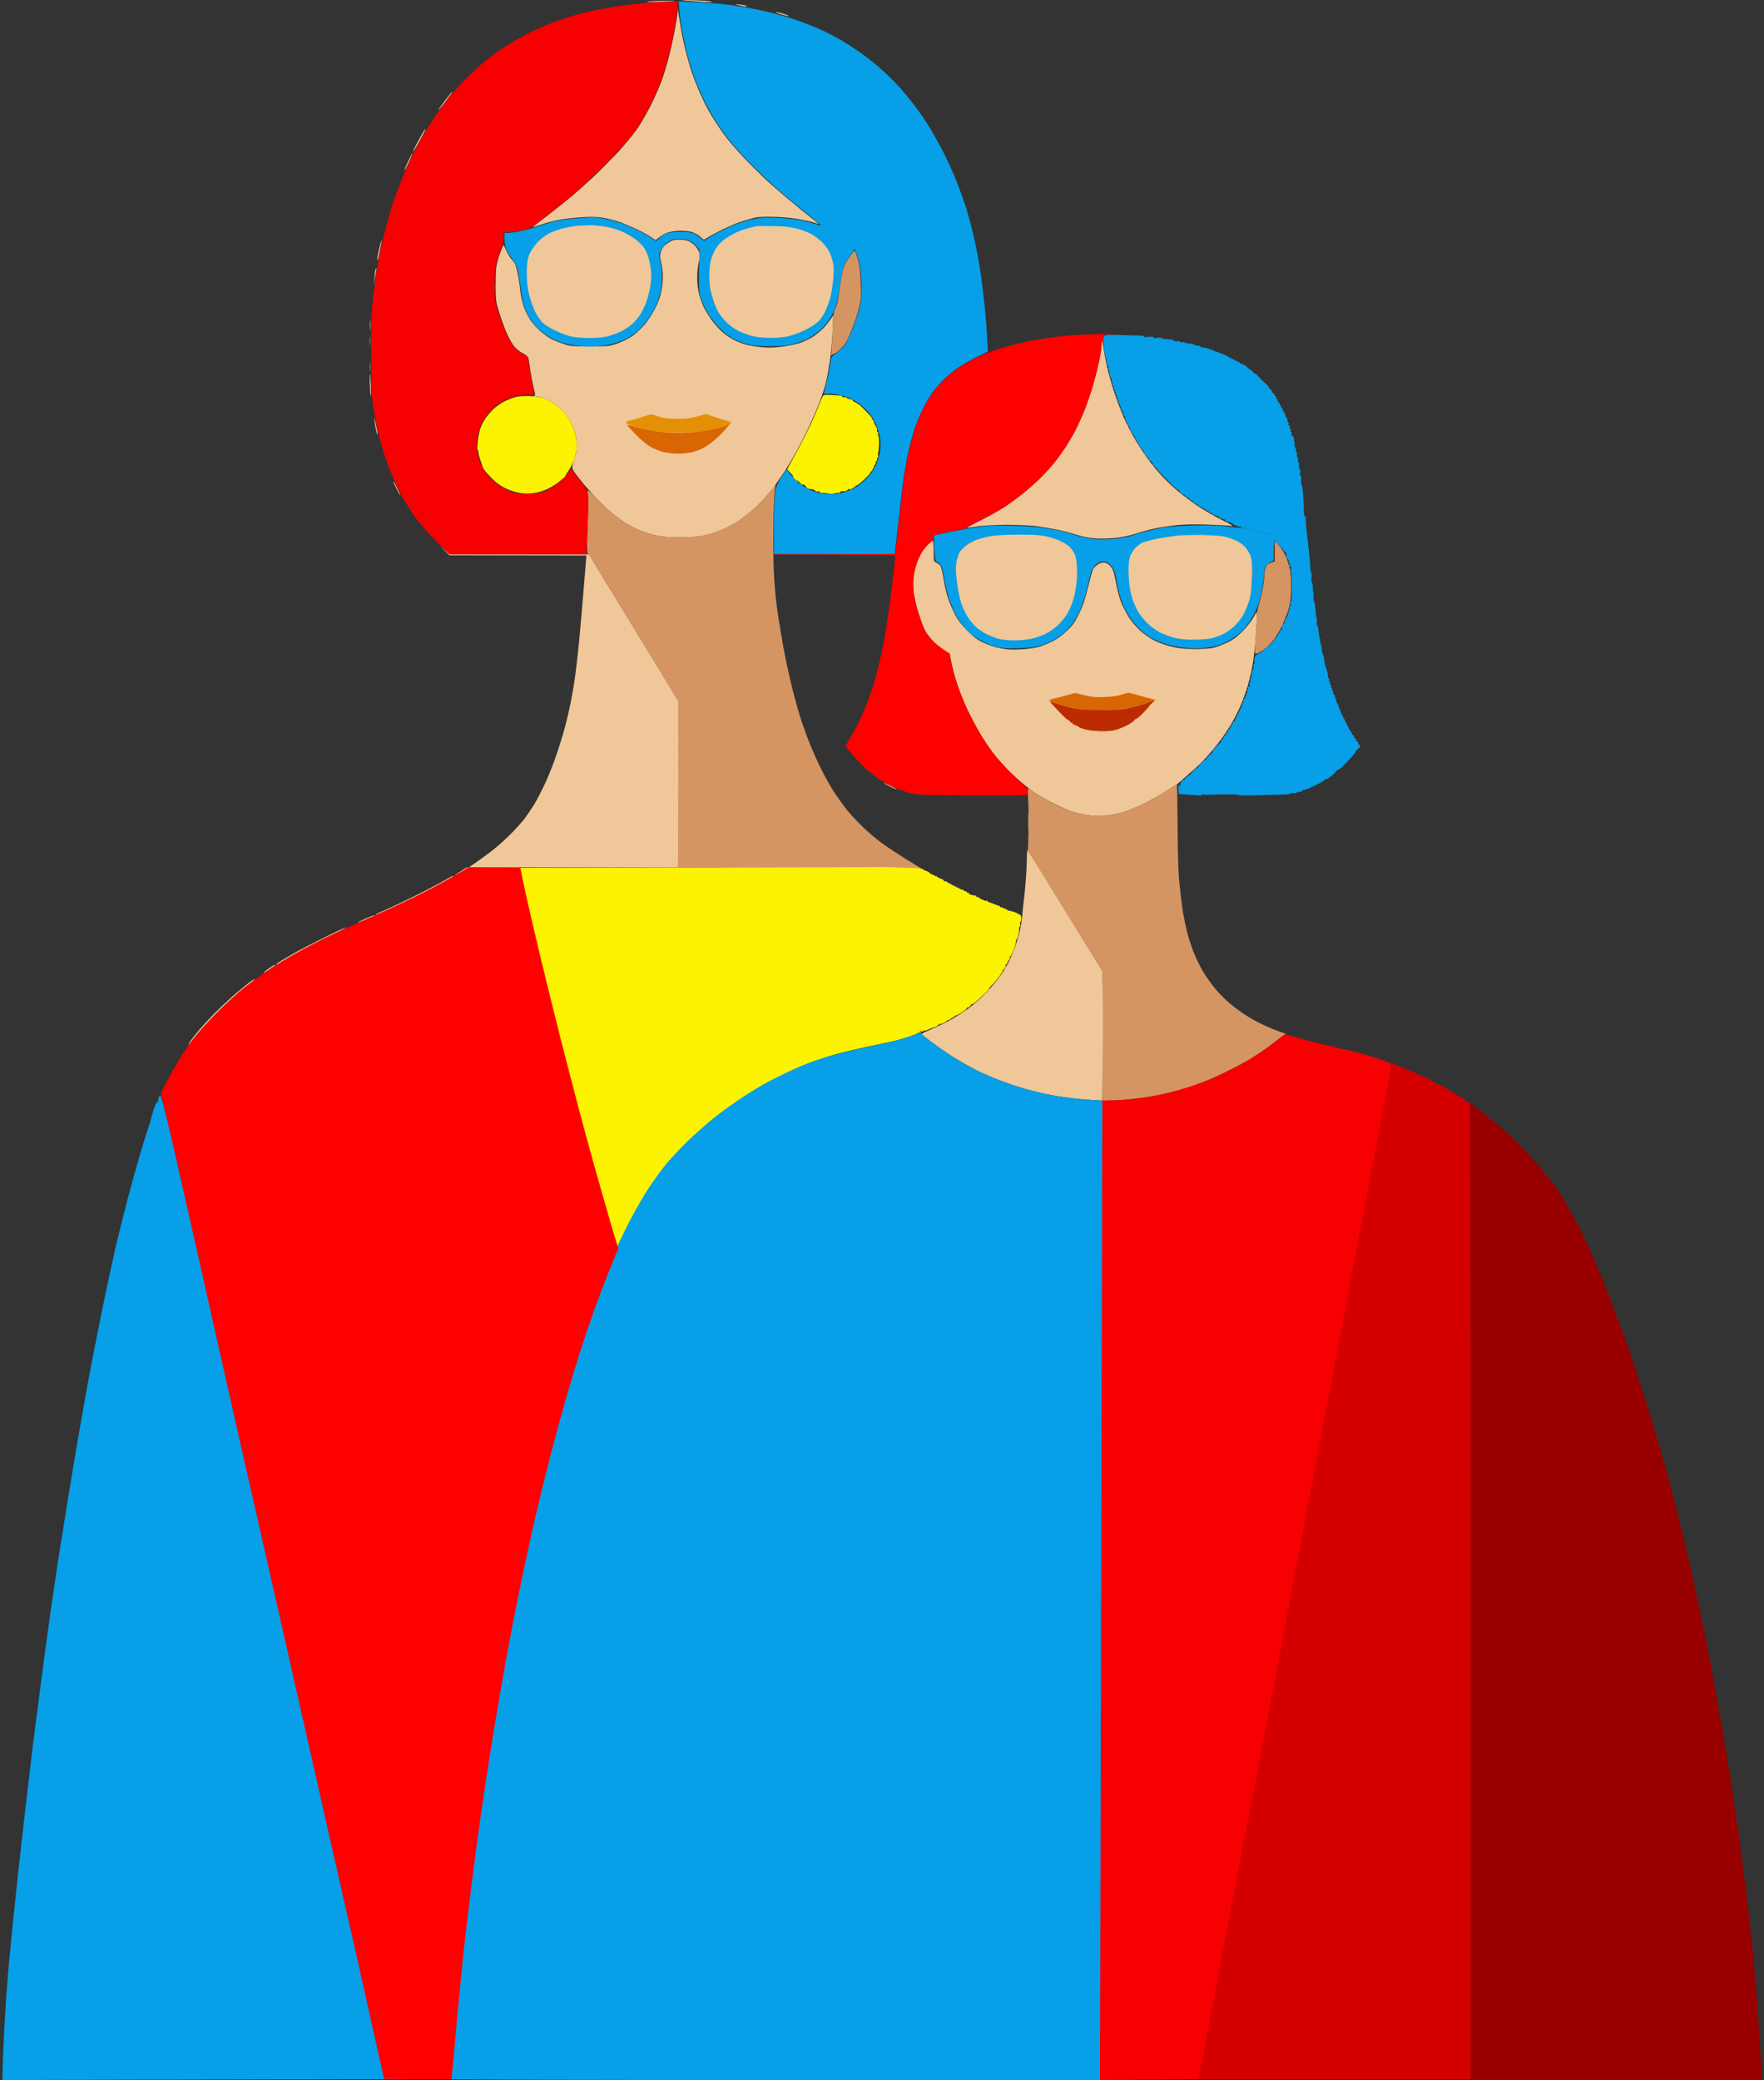
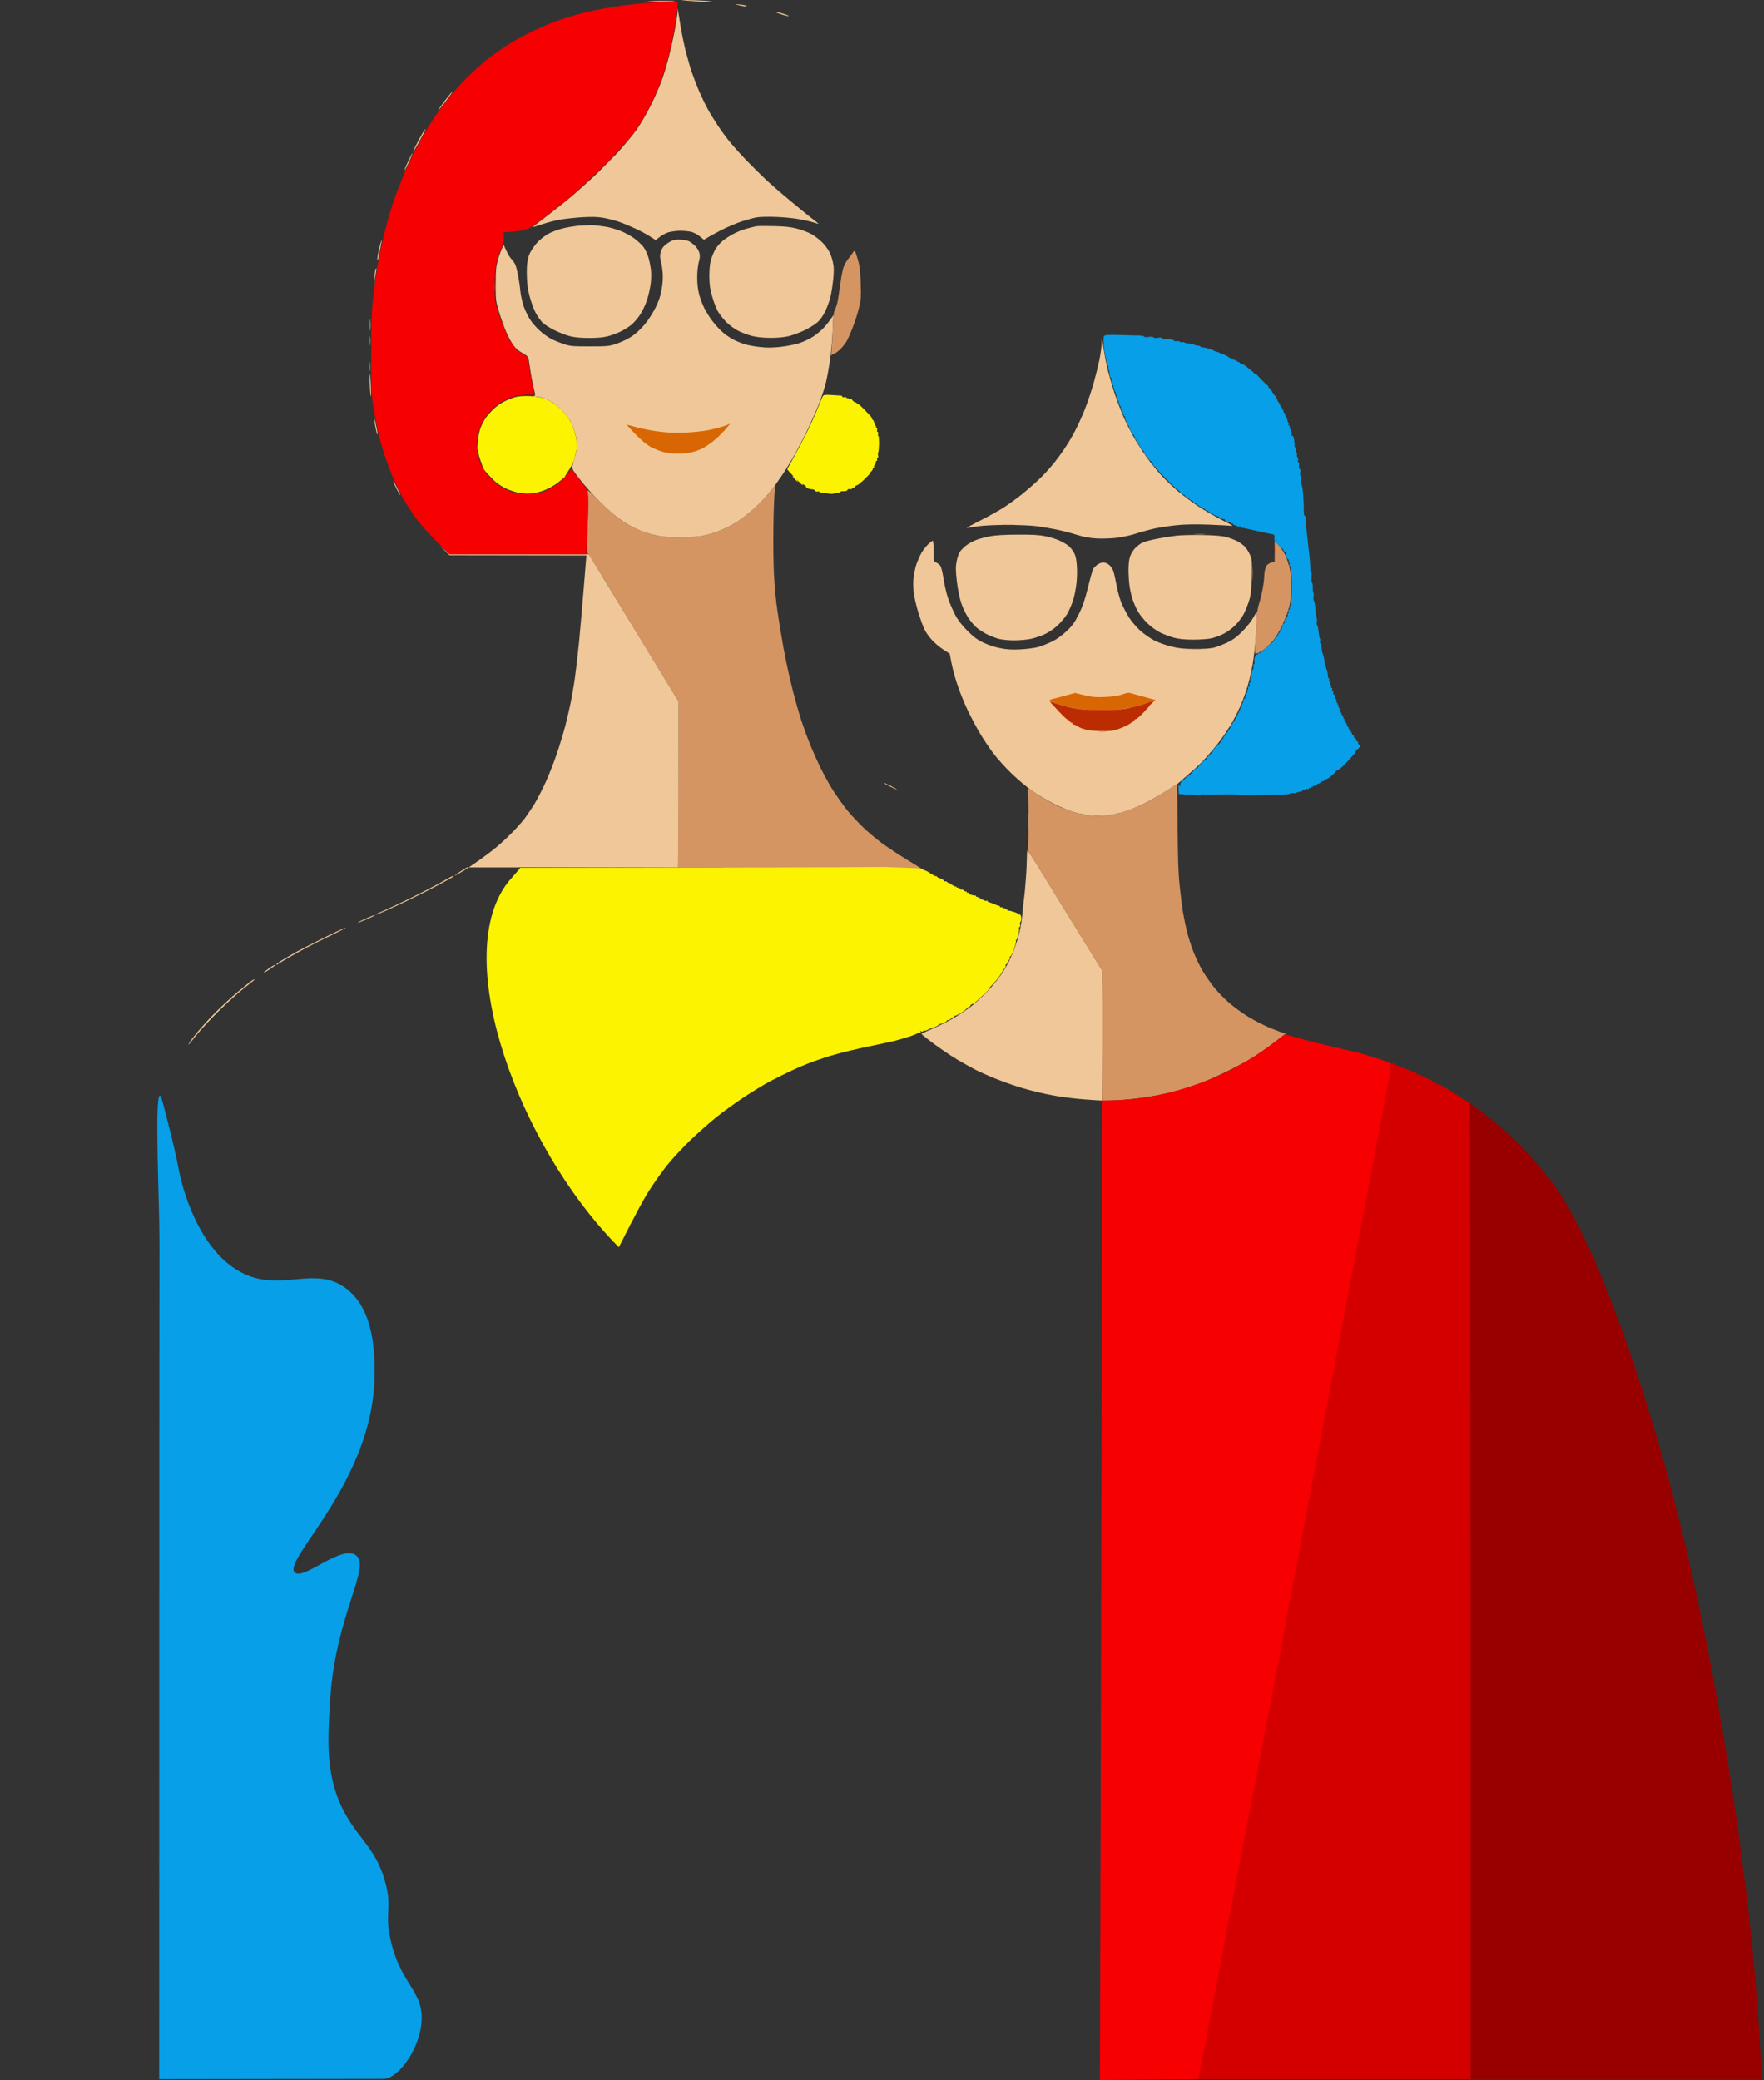
<svg xmlns="http://www.w3.org/2000/svg" id="Calque_1" version="1.1" viewBox="0 0 1701.5 2006.43">
  <rect x="0" y="0" width="1701.5" height="2006.43" fill="#333333" stroke="none" />
  <defs>
    <style>
      .st0 {
        fill: red;
      }

      .st0, .st1 {
        fill-rule: evenodd;
      }

      .st2 {
        fill: #fcf301;
      }

      .st1, .st3 {
        fill: #f0c798;
      }

      .st4 {
        fill: #d40000;
      }

      .st5 {
        fill: #980000;
      }

      .st6 {
        fill: #d49563;
      }

      .st7 {
        fill: #e48f05;
      }

      .st8 {
        fill: #d86703;
      }

      .st9 {
        fill: #f60002;
      }

      .st10 {
        fill: #079fe7;
      }

      .st11 {
        fill: #bb2c02;
      }
    </style>
  </defs>
  <g id="Background">
    <path id="Path_3" class="st1" d="M669,.23c8.8.3,16.7.9,17.5,1.4.8.4-2.3.6-7,.3s-12.5-.9-17.5-1.3c-7-.7-5.4-.8,7-.4ZM640,.83c6.6,0,11.5.1,11,.3-.5.2-7.5.5-15.5.7-8,.2-12.9.1-11-.3,1.9-.3,8.9-.7,15.5-.7ZM713,4.33c3.3.3,6.5.9,7,1.4.6.6-.3.7-2.5.3-1.9-.3-5.1-1-7-1.5-2.5-.6-1.8-.6,2.5-.2h0ZM653.8,8.13l.4,3c.2,1.6,1.3,8.4,2.4,15,1.1,6.6,3.3,17.2,4.9,23.5,1.6,6.3,4.1,15.1,5.6,19.5s4.6,12.5,6.9,18c2.4,5.5,6,13.1,8.1,17,2,3.9,6.6,11.3,10,16.5s9.2,13.1,12.9,17.5,10.8,12.3,15.9,17.5c5.1,5.2,13,13.1,17.6,17.4,4.7,4.4,15,13.4,23,20,8,6.7,17.5,14.5,21.3,17.4,3.7,2.8,6.7,5.3,6.7,5.4,0,.2-2.4-.4-5.3-1.4-2.8-.9-9.5-2.3-14.7-3.2s-15.1-1.8-22-2c-6.9-.3-15,0-18,.5-3,.6-9.5,2.4-14.5,4-5,1.7-13.4,5.3-18.8,8-5.3,2.7-11.4,6-17.2,9.6l-4-3.3c-2.2-1.9-5.9-3.8-8.3-4.4-2.3-.5-7-1-10.5-1s-8.6.7-11.5,1.5c-2.8.8-6.8,2.9-12.2,7.5l-5.8-3.7c-3.1-2-9.7-5.6-14.7-7.8-5-2.3-12.1-5.3-16-6.5-3.9-1.3-10.4-2.9-14.5-3.6-5.6-.9-11-1-21-.4-7.4.5-17.1,1.6-21.5,2.5-4.4.8-12,2.8-17,4.5s-8.5,2.7-8,2.2,7.1-5.5,14.5-11.2,17.5-13.8,22.5-17.9c5-4.2,14.8-13,21.9-19.6,7.1-6.6,17.8-17.4,23.8-24,5.9-6.6,13.8-16,17.3-21,3.6-5,9.9-15.8,14-24,4.1-8.3,9-19.7,11-25.5s4.9-15.7,6.5-22,4.1-17.7,5.5-25.3c1.4-7.5,2.6-15.2,2.6-17l.2-3.2h0ZM748.8,11.63c.4,0,3.2.7,6.3,1.5,3,.9,5.6,1.9,5.8,2.3s-2.4-.1-5.7-1.1c-3.4-1-6.4-2-6.6-2.2-.3-.3-.2-.5.2-.5h0ZM436.1,88.63c.2,0-.1.8-.8,1.8-.7,1-3.7,5-6.7,9-3.1,3.9-5.7,7-5.8,6.7-.1-.2,2.7-4.3,6.3-9,3.6-4.6,6.7-8.5,7-8.5ZM410.3,124.83c.2.2-2.4,5.3-5.7,11.3-3.3,6.1-6.1,10.7-6.2,10.2s2.2-5.2,5.1-10.5,5.5-10,5.9-10.5c.3-.4.7-.6.9-.5h0ZM397.9,147.63c.2,0-1.2,3.5-3.1,7.8s-3.9,8.2-4.4,8.7c-.5.6.2-1.7,1.7-5,1.5-3.2,3.3-7.2,4.1-8.7.8-1.5,1.5-2.8,1.7-2.8h0ZM657.3,231.23c2.9.2,6.3,1,7.5,1.6s3.7,2.5,5.5,4.2,3.8,4.8,4.3,6.9c.7,2.8.6,5.1-.6,9-.8,3-1.5,9.2-1.5,14.7,0,6.5.7,11.9,2,16.8,1.1,4,3.2,9.6,4.7,12.5,1.4,2.9,4.5,8,6.8,11.2,2.4,3.3,6.7,8.3,9.7,11.1,2.9,2.8,8.1,6.5,11.4,8.2,3.3,1.7,8.4,3.8,11.5,4.7,3,.9,9.5,2.1,14.5,2.6,6.4.8,12,.7,19.5-.1,5.7-.6,13.8-2.2,18-3.5,4.1-1.3,10.2-4.1,13.5-6.3,3.3-2.1,7.8-5.9,10.1-8.3s5.4-6.1,9.6-12.4l-.7,15.5c-.4,8.6-1.5,21.4-2.6,28.5-1.1,7.2-2.8,16.7-3.9,21-1,4.4-3.9,13.2-6.3,19.5-2.5,6.4-7.1,16.9-10.2,23.5-3.1,6.7-8.6,17.4-12.2,24-3.7,6.7-9.8,16.8-13.7,22.5-4,5.8-7.8,11.3-8.6,12.4-.9,1-4.2,5-7.5,8.8s-9.4,9.8-13.5,13.2c-4.2,3.5-9.6,7.7-12,9.3-2.5,1.7-7.9,4.8-12,6.8-4.2,2.1-11.8,5-17,6.4-8.5,2.2-11.6,2.5-27,2.6-15.1,0-18.8-.3-26.5-2.3-5-1.2-12.2-3.7-16-5.5-3.9-1.8-10.2-5.3-14-7.9-3.9-2.6-11.5-8.8-17-14-5.4-5.1-14.3-14.5-19.7-21s-10.3-13-10.9-14.5c-.8-2.1-.6-4,.9-8.3,1.1-3,2.3-7.9,2.6-11,.4-3.1.2-8.3-.4-12-.7-3.5-2.6-9.4-4.3-13-1.7-3.5-5.4-8.8-8.2-11.8-2.8-2.9-7.1-6.6-9.5-8.2-2.5-1.6-6.6-3.6-9-4.5-2.5-.9-6.1-1.7-8-1.7-2,0-2.8-.2-1.8-.4,1.1-.2,1.6-1,1.3-2.1-.3-1-1.1-4.7-1.9-8.3-.8-3.5-2-9.8-2.6-14-.6-4.1-1.3-8.9-1.6-10.7-.4-2.7-1.3-3.7-5.9-6.3-3.5-1.8-6.9-4.7-9-7.7-1.9-2.6-5.1-8.6-7.1-13.3-1.9-4.6-5-13.2-6.7-19-3.1-9.9-3.2-11.3-3.2-26.5,0-13.4.4-17.2,2.2-23.7,1.3-4.3,3-9.2,5.5-14.3l2.7,6c1.5,3.3,3.8,6.9,5,8,1.2,1.2,2.9,3.6,3.7,5.5.8,2,2,7.2,2.8,11.5.8,4.4,1.7,11,2,14.5.4,3.6,1.8,9.8,3.1,13.8,1.4,4,4.2,9.8,6.3,13,2.1,3.2,6.3,7.9,9.3,10.6,2.9,2.6,7.4,5.9,9.9,7.3,2.4,1.4,7.8,3.7,12,5.1,7,2.5,8.6,2.7,26,2.7s18.9-.1,26.5-2.7c4.4-1.5,10.8-4.6,14.4-7,3.5-2.3,9-7.4,12.2-11.3,3.3-3.8,7.9-11,10.4-16,3.3-6.5,5-11.4,6.1-18,1-5.5,1.4-11.7,1-16-.3-3.8-1.1-9-1.8-11.5-.9-3.5-1-5.4,0-8.7.8-2.8,2.3-5.2,4.7-7,1.9-1.5,4.9-3.3,6.7-4s5.5-1,8.5-.7h0ZM368.2,231.83c.1.2-.5,3.5-1.3,7.4-.7,3.8-1.6,8.1-1.9,9.4-.3,1.4-.7,2.3-1,2-.3-.2.2-3.6,1-7.5.9-3.8,1.9-8,2.3-9.3s.8-2.2.9-2h0ZM363.1,258.83c.1.2-.4,4-2.5,16.3l.6-7.4c.3-4.1.8-7.9,1.2-8.3.3-.5.6-.7.7-.6h0ZM357.3,309.13c.2,2.8.2,6.8,0,9-.2,2.3-.4,0-.4-5s.2-6.7.4-4ZM1063,327.63c.3.3,1,4.4,1.6,9,.6,4.7,2.4,13.9,4,20.5,1.7,6.7,4.8,17.4,7.1,24,2.2,6.7,6.2,16.8,8.7,22.5,2.6,5.8,7.5,15.3,10.9,21,3.5,5.8,9.3,14.6,13,19.5,3.7,5,9.7,12.1,13.3,15.9,3.5,3.8,10.3,10.1,15,14.1,4.6,3.9,13.2,10.2,18.9,14.1,5.8,3.8,16.1,9.8,23,13.3,10.3,5.1,11.8,6.2,8.6,5.7-2.2-.3-12.4-.8-22.5-1.2-12.33-.4-22.33-.2-30,.6-6.4.7-15.6,2.1-20.5,3.1-5,1.1-13.1,3.3-18,4.9-5.1,1.7-13.5,3.5-19,4.2-5.5.6-14.3.9-19.5.6-6.8-.4-12.5-1.5-19.5-3.7-5.5-1.7-14.3-4-19.5-5-5.3-1.1-13.8-2.5-19-3.2-5.3-.7-18.1-1.2-28.5-1.2s-22.9.6-27.5,1.3c-4.7.6-9.7,1.4-11,1.7-1.4.3,4.2-2.8,12.5-7,8.2-4.1,19-10.1,24-13.4,4.9-3.2,12.5-8.8,16.9-12.3,4.4-3.6,11.3-9.6,15.4-13.5,4.1-3.8,10.2-10.3,13.6-14.5,3.5-4.1,8.8-11.3,11.9-16,3.2-4.6,7.9-12.7,10.6-18,2.7-5.2,6.9-14.6,9.4-21,2.4-6.3,6-17.1,8-24,1.9-6.8,4.4-17.1,5.6-22.7,1.1-5.6,2-12.4,2-15s.2-4.5.5-4.3h0ZM356.9,360.63c.2.3.6,6.2.9,13,.3,7.9.2,10.7-.3,7.5-.4-2.7-.8-8.6-.9-13-.1-4.3.1-7.7.3-7.5ZM362.5,409.13c1.1,5,1.9,9.5,1.7,10-.2.6-.9-1.4-1.5-4.5-.7-3-1.4-7.5-1.7-10-.2-2.4.5-.4,1.5,4.5ZM379.9,464.63c.2.3,1.8,3.4,3.5,6.8s2.9,6.2,2.7,6.2c-.3,0-1.9-2.7-3.5-6-1.7-3.2-3.1-6.3-3.1-6.7s.2-.5.4-.3ZM899.7,521.63c.5,0,.9,4.5.9,10,0,9.5.1,10.1,2.2,10.9,1.2.5,3,1.8,3.9,2.8,1.1,1.2,2.3,5.8,3.4,12.8.9,6.1,2.9,14.6,4.4,19,1.5,4.5,4.5,11.4,6.6,15.5,2.7,5.3,6.3,10,11.9,15.7,6.2,6.2,9.8,8.9,15.6,11.6,4.1,2,11.3,4.4,16,5.3,6.3,1.3,11.2,1.6,19.5,1.2,6-.3,13.7-1.3,17-2.2s9.3-3.2,13.5-5.3c4.8-2.3,9.9-6,14.3-10.2,5.6-5.3,7.8-8.4,11.8-16.6,3.7-7.3,5.9-14,8.7-25.5,2.1-8.5,4.3-16.3,4.9-17.5.5-1.1,2.3-3,3.9-4.2,1.7-1.4,4.2-2.3,6.1-2.3,2.2,0,4.2,1,6.1,2.8,1.6,1.5,3.4,4.5,3.9,6.7.6,2.3,2,8.5,3,14,1.1,5.5,3.2,13,4.8,16.5,1.6,3.6,4.7,9.4,6.9,13,2.2,3.5,7,9.1,10.6,12.5,3.8,3.4,9.8,7.6,14,9.8,4.1,2,11.5,4.7,16.5,5.8,6.6,1.7,12.3,2.3,22,2.3,7.8.1,15.1-.4,18.5-1.2,3-.8,8.8-3,13-4.9,5.6-2.7,9.3-5.4,15-11.1,4.2-4.3,8.9-10.3,10.7-13.7,2.9-5.4,3.2-5.7,3.2-3,0,1.7-.4,10.5-1,19.5-.6,9.1-2,22-3.1,28.5-1.1,6.6-3.4,16.4-5,21.8-1.5,5.4-4.8,14.1-7.1,19.5-2.4,5.4-6.6,13.6-9.4,18.2-2.9,4.7-7.7,11.9-10.9,16-3.2,4.2-8.8,10.9-12.5,15-3.7,4.2-10.5,10.7-15.1,14.5-4.5,3.9-9.3,8.1-10.6,9.3-1.2,1.2-2.6,2.3-3,2.4-.4.2-4.8,2.9-9.7,6.1-5,3.2-13.8,8.2-19.5,11.2-5.8,3-14.8,6.8-20,8.5-5.9,2-13.2,3.5-19,4-5.7.5-12.2.5-16-.1-3.6-.5-9.9-1.8-14-2.9-4.2-1.1-12.9-4.7-19.5-8s-16.3-9-21.5-12.7-14.2-11.3-19.9-16.8-13.6-14.2-17.6-19.5c-3.9-5.2-9.8-14-13-19.5-3.3-5.5-8.5-15.4-11.7-22-3.1-6.5-7.8-18-10.2-25.5-2.5-7.4-5.1-17-7.1-29l-6-3.9c-3.3-2.1-8.3-6.2-11-9.2-2.8-3-6.1-7.6-7.4-10.4-1.3-2.7-3.9-9.9-5.8-16-1.9-6-3.9-14.5-4.5-19-.5-4.4-.7-10.7-.3-14,.3-3.2,1.3-8.4,2.1-11.5.9-3,2.9-8,4.5-11.2,1.5-3.2,4.7-7.5,7-9.8s4.5-4,5-4h0ZM424.1,526.43l9.5,8.2h134.5l13.8,22.8c7.6,12.5,27.1,44.5,72.7,119.2v160l-202.5.1,9-6.2c4.9-3.4,12.3-8.9,16.4-12.3,4.2-3.3,11.1-9.7,15.5-14.1s10.3-11,13.1-14.6c2.7-3.7,7.1-10.2,9.7-14.5,2.6-4.3,7.4-13.7,10.7-20.9,3.2-7.1,8.2-19.7,10.9-28,2.8-8.2,6.4-20.1,8-26.5,1.6-6.3,3.9-16,5-21.5s3-16.2,4.1-24c1.1-7.7,2.9-23.2,4-34.5,1.1-11.2,3.1-34.5,4.5-51.7s2.6-31.5,2.6-31.8c0-.2-.4-.4-.8-.3-.4,0-30.1,0-131.2-.2l-9.5-9.2h0ZM859,758.03c3.6,1.8,6.3,3.4,6,3.5-.2.1-3.1-1.1-6.4-2.8-3.3-1.6-6.1-3.2-6.1-3.4,0-.3,2.9.9,6.5,2.7h0ZM992.3,785.73c.2,3.6.2,9.7,0,13.5-.2,3.9-.4,1-.4-6.5s.2-10.5.4-7ZM991.4,820.23c.5.6,7.4,11.6,15.4,24.5,7.9,13,23.8,38.8,56.3,91.5l.5,11c.2,6.1.4,34.2.2,62.5-.1,28.4-.3,51.7-.5,51.8-.1.2-6.5-.2-14.2-.8-7.7-.5-18.5-1.7-24-2.5s-15.2-2.6-21.5-4.1c-6.4-1.4-16.5-4.1-22.5-6.1-6.1-1.9-16-5.5-22-8-6.1-2.4-14.2-6.1-18-8-3.9-2-12-6.5-18-10.1-6.1-3.6-16.3-10.5-22.8-15.4-6.5-4.8-11.6-9-11.5-9.2.1-.3,5.4-2.8,11.8-5.6,6.3-2.7,15.3-7.3,20-10.1,4.6-2.8,11.6-7.5,15.5-10.4,3.8-2.9,10.8-9.2,15.5-14.1s10.8-12.2,13.6-16.4c2.8-4.1,6.4-10.2,8.1-13.5,1.6-3.3,4.2-9.3,5.7-13.5,1.5-4.1,3.5-11.1,4.6-15.5,1-4.4,2.1-11.1,2.4-15,.3-3.8,1-10.3,1.5-14.5.6-4.1,1.5-13.5,2-21,.6-7.4,1-16.8,1-21,0-4.6.4-7.1.9-6.5h0ZM451.5,836.43c.3.2.3.5.1.6-.3.2-2.3,1.5-4.5,2.9s-5.2,3.1-6.5,3.8c-1.4.7-2.3,1.1-2,.8.2-.4,3.1-2.4,6.4-4.5,3.2-2.2,6.2-3.8,6.5-3.6h0ZM437,844.83c.6,0,.6.3,0,.9-.5.5-8.1,4.7-16.9,9.4s-25.3,12.9-36.5,18.1c-11.3,5.3-20.8,9.4-21,9.1-.3-.3,1-1.1,3-1.9,1.9-.7,9.5-4.2,17-7.7,7.4-3.4,20.2-9.7,28.5-14,8.2-4.2,17.2-9.1,20-10.8,2.7-1.6,5.4-3,5.9-3.1ZM361,882.83c.5,0,.7.1.5.4-.3.2-4.3,2-8.9,4-4.7,2-8.1,3.2-7.5,2.7.5-.5,4.1-2.3,8-4,3.8-1.7,7.4-3.1,7.9-3.1h0ZM333.6,894.73c.8,0-6,3.6-15,7.9-9.1,4.3-22.8,11.3-30.5,15.6s-15.2,8.6-16.5,9.5c-1.4,1-3.2,2.1-4,2.6-1.1.7-1.3.6-.8-.3.4-.7,3.8-3,7.5-5.1,3.7-2.2,9.2-5.4,12.3-7.1,3-1.7,14.5-7.6,25.5-13.1s20.6-9.9,21.5-10h0ZM264.8,930.83c.4,0,.8.1.8.2s-2.5,1.9-5.5,4c-3.1,2.1-5.6,3.5-5.8,3.3-.1-.3,2.1-2.1,4.8-4s5.3-3.5,5.7-3.5ZM245,944.83c.5,0,.7.1.5.3-.3.2-5.2,4.1-10.9,8.7-5.8,4.6-16.9,14.7-24.6,22.4-7.7,7.7-17.2,18-21,22.8-3.8,4.9-7.1,8.8-7.2,8.8s.2-.8.7-1.8,3.8-5.4,7.4-9.8c3.5-4.4,11.3-12.9,17.3-19,6-6,14.9-14.3,19.8-18.5,5-4.1,10.8-8.9,13-10.7,2.2-1.7,4.5-3.2,5-3.2h0Z" />
-     <path id="Path_5" class="st10" d="M655.1,8.23c.3,3.8,1.2,11.2,2,16.4.9,5.2,2.7,14.4,4.1,20.5,1.3,6,3.6,14.6,5,19s4.3,12.5,6.5,18,6.3,14.5,9.2,20,8,14,11.3,19,9.3,13,13.5,18c4.1,5,13.3,14.8,20.4,21.9s18.1,17.4,24.4,22.9c6.3,5.4,18.1,15.1,26.1,21.5,8.1,6.5,14.6,11.8,14.5,12,0,.2-3-.5-6.6-1.6s-8.6-2.5-11.3-3.1c-2.6-.6-10.7-1.6-18-2.2-7.2-.6-16.6-.8-20.7-.5-4.1.3-11.4,1.7-16.3,3.1-4.8,1.4-12.9,4.4-18,6.8-5,2.4-12.1,6.2-15.7,8.4l-6.5,4c-5.8-5.2-9.2-7.1-11.3-7.7-2-.5-7.3-1-11.7-1s-9.7.5-11.8,1c-2,.6-5.4,2.6-7.5,4.5l-3.7,3.4c-5.4-3.5-9.9-6.2-13.5-8.2s-11-5.4-16.5-7.6c-5.5-2.2-14.3-4.7-19.5-5.7-8.5-1.6-11.2-1.6-25.5-.5-8.8.6-19.4,2-23.5,3.1s-11.5,3.3-16.5,5-12.6,3.7-17,4.5c-4.4.9-9.5,1.5-11.3,1.5h-3.2c0,8.1.7,12.5,1.5,15s3.3,6.7,5.6,9.5,4.7,7.2,5.4,10c.8,2.7,2.1,10.4,3,17,.8,6.6,2.2,14.5,3.1,17.5s3,8.2,4.7,11.4c1.8,3.3,5.5,8.2,8.3,11,2.7,2.8,7.9,6.8,11.5,8.9,3.5,2.1,9.1,4.6,12.4,5.6,3.3,1.1,10,2.5,15,3.1,5.3.8,12.7,1,18,.6,5-.3,12.3-1.5,16.2-2.6,4-1.1,9.9-3.3,13-4.9,3.2-1.6,7.8-4.7,10.3-6.8,2.5-2.2,6.7-6.9,9.4-10.4,2.6-3.5,6.2-9.1,7.8-12.4,1.7-3.3,3.9-9.4,4.9-13.5,1.2-4.6,1.9-11,1.9-16.5,0-5-.6-11.3-1.5-14.3-.8-2.8-1.2-6.4-.9-8,.4-1.5,1.6-4.2,2.8-6.1,1.1-1.9,4.1-4.5,6.6-5.9,3.5-2,5.8-2.5,10.2-2.4,3.2.1,7.3.9,9,1.7,1.8.8,4.9,3.1,6.8,5,3.4,3.6,3.5,3.7,3.1,10.8-.2,4-.4,13.3-.4,20.7-.1,11.6.2,14.4,2.2,20,1.2,3.6,4.1,9.6,6.3,13.5,2.3,3.9,7.5,10.4,11.7,14.6,5.3,5.3,9.6,8.5,14.1,10.7,3.6,1.7,9.6,3.9,13.5,4.9,5.2,1.3,10.7,1.7,21.5,1.6,11.6,0,16.1-.5,22.5-2.2,4.4-1.2,10.7-3.6,13.9-5.4,3.3-1.8,8.5-5.5,11.5-8.2,3-2.8,7.2-7.7,9.3-11,2.2-3.3,4.8-8.9,5.8-12.5,1.1-3.6,2.6-11.9,3.5-18.5s2.2-14.4,3-17.3c.8-2.8,2.8-6.7,4.4-8.5,1.6-1.7,3.8-4.8,4.9-6.7l2.1-3.5c2.2,5.4,3.6,10.6,4.7,15,1.2,5.6,1.8,12.1,1.8,21.5.1,11-.4,15-2.2,22-1.3,4.7-4.1,13-6.2,18.5-2.2,5.5-5.4,12.2-7.2,14.9s-5.6,6.5-8.4,8.5c-4.9,3.4-5.2,3.9-5.8,9.1-.4,3-1.7,10.2-3.1,16-1.3,5.8-2.7,11.4-3,12.5-.5,1.7-.2,1.9,2.2,1.7,1.5-.2,5.7.1,9.3.6,3.6.6,9,1.9,12,3.1,3,1.1,8.2,4.2,11.5,6.9,3.3,2.6,7.7,7,9.7,9.7,2.1,2.8,4.9,8,6.3,11.7,1.4,3.8,2.8,9.6,3.1,13,.3,3.5.1,9-.5,12.3s-2.5,8.9-4.2,12.5c-2,4.2-5.3,8.7-9.2,12.6-3.4,3.4-8.5,7.2-11.2,8.6-2.8,1.4-7.5,3.3-10.5,4.2s-8.3,1.6-11.8,1.6-8.6-.5-11.5-1.1c-2.8-.6-7.8-2.4-11-4-3.1-1.6-7.8-4.8-10.4-7.2-2.5-2.3-5.9-5.9-7.5-8l-2.8-3.7c-9.5,14.9-10,16.2-11,24.5-.5,5-1,19.9-1,33.2v24.3h116.5c5.2-46.1,7.5-65.8,8.6-73.5s3.2-19.2,4.6-25.5c1.4-6.3,4-16,5.8-21.5s5.5-14.5,8.3-20c2.7-5.5,7-12.7,9.4-16,2.5-3.3,7.4-8.8,10.9-12.3s10-8.8,14.4-11.7c4.4-3,12.5-7.5,17.9-10.2l10-4.8c-1.1-20.9-2.1-33.5-2.9-41.5-.8-8-2.1-19.7-3-26-.8-6.3-2.4-16.7-3.5-23-1.2-6.3-3.4-17.1-5.1-24-1.6-6.9-4.6-17.7-6.5-24-2-6.3-6.3-18.3-9.6-26.5-3.2-8.3-9.2-21.3-13.2-29s-10.1-18.5-13.6-24c-3.4-5.5-9.5-14.3-13.5-19.5-3.9-5.2-9.8-12.4-13-16-3.3-3.6-8.8-9.3-12.4-12.8-3.6-3.4-9.5-8.7-13.1-11.6-3.6-3-10.1-7.9-14.5-11.1-4.4-3.1-12.3-8.2-17.5-11.3s-14.3-7.8-20.3-10.4c-5.9-2.6-16-6.6-22.5-8.9-6.4-2.2-17.8-5.5-25.2-7.4-7.4-1.8-19.1-4.2-26-5.4-6.9-1.1-17-2.5-22.5-3-5.5-.6-16.8-1.3-25.2-1.7l-15.2-.7.5,6.9h0ZM948,507.63c-4.4.5-12.9,1.9-19,3-6,1.2-14.7,2.9-19.2,3.8-4.4.9-8.4,1.9-8.7,2.2-.4.3-.3,6,.1,12.7.6,8.8,1.2,12.3,2.1,12.3.6,0,2.2,1.2,3.5,2.7,1.7,2.1,2.7,5.5,4,13.8,1,6,3.1,15,4.8,20,1.7,4.9,4.5,11.7,6.4,15,1.8,3.3,5.1,8.2,7.4,11,2.2,2.7,6.2,6.6,8.8,8.7,2.6,2,7.6,5,11.1,6.7,3.4,1.7,9.2,3.8,13,4.7,5.1,1.2,10,1.5,20.7,1.1,11.5-.4,15.5-.9,22-3,4.4-1.5,10.7-4.3,14-6.5,3.3-2.1,7.6-5.4,9.5-7.3s5.1-5.7,7-8.4c1.8-2.8,4.6-7.7,6.1-11s3.9-10.1,5.2-15c1.4-5,3.1-11.7,3.8-15,.6-3.3,2-7.7,3-9.8,1.1-2,3.1-4.6,4.7-5.7,1.5-1.2,4.2-2.1,6-2,2.2,0,4.2,1,6.6,3.2,1.9,1.9,3.8,5.1,4.4,7.3s1.8,7.9,2.6,12.7c.9,4.9,2.8,12.1,4.3,16,1.5,4,4.8,10.4,7.4,14.3,2.5,3.8,7,9.2,10,12,3,2.7,7.9,6.4,10.9,8.2,3,1.7,8.9,4.3,13,5.6,4.1,1.4,12,3.1,17.5,3.8,5.6.6,13.7.9,18.5.6,4.7-.4,11.4-1.5,15-2.6s9.2-3.7,12.5-5.6c3.3-2,8-5.5,10.4-7.8s6.3-7.1,8.6-10.7c2.3-3.6,5.4-9.4,6.8-13s3.2-9.9,4-14c.9-4.1,1.9-11.3,2.3-16,.6-7.5,1-8.8,3.5-11.3,1.5-1.5,3.5-2.7,4.3-2.7,1.3,0,1.6-1.4,1.6-8.3,0-4.5.3-10.3.7-12.9l.8-4.7c-6.2-1-12.9-2.4-19-3.8-6-1.5-11.9-2.6-13-2.6s-7.4-.6-14-1.4c-8.7-1.1-17.7-1.4-33-1-12.2.3-24.4,1.1-29,2-4.4.8-11.6,2.4-16,3.6-4.4,1.1-10.7,2.9-14,4.1-3.3,1.1-10.7,2.5-16.5,3.1-5.9.6-14.2.8-19,.4-4.7-.4-12.8-2-18-3.6-5.2-1.7-12.4-3.7-16-4.5s-11-2.1-16.5-3c-5.6-.8-18.8-1.7-30-1.9-11-.2-23.6,0-28,.5h0ZM152.1,1062.83c-1.86-.17-4.18,8.49-5.66,13.37-1.03,3.38-1.34,5.43-1.34,5.43-2.6,7.4-7.1,21.8-10.1,32s-8.3,29.5-11.9,43c-3.5,13.5-8.8,34.4-11.6,46.5s-8.7,39.5-13.1,61c-4.4,21.4-10.9,54.7-14.4,74-3.5,19.2-9.4,52.5-12.9,74-3.6,21.4-7.9,47.8-9.5,58.5-1.7,10.7-3.6,22.2-4.1,25.5-.6,3.3-2.2,13.6-3.5,23-1.4,9.3-3.7,24.9-5.1,34.5s-4.7,34.4-7.5,55c-2.7,20.6-6.7,51.4-8.9,68.5-2.1,17-6.4,52.8-9.4,79.5-3.1,26.7-7.4,66.3-9.6,88-3.28,32.35-4.94,48.52-6.5,68.5-1.76,22.54-3.81,54.43-4.8,93.3,130.05-.27,260.1-.54,390.15-.81-168.33-643.45-239.16-919.46-238.25-924.99,0-.02.09-.54.18-1.26.97-7.65-.35-16.37-2.18-16.54Z" />
    <path id="Path_7" class="st10" d="M1067.8,323.23c-3.3.4-3.3.5-3.3,5.6,0,2.9.5,8,1,11.3.6,3.3,1.4,6.7,1.7,7.5.3.8.5,2.3.5,3.2-.1,1,.3,1.8.8,1.8s.8.9.5,2-.2,2,.3,2c.4,0,.8,1.7.9,3.7.1,2.1.8,4.1,1.5,4.4.7.4,1,1.2.6,1.8-.5.6-.3,1.3.2,1.6s.8,1.2.5,2,0,1.5.5,1.5.8.7.5,1.5,0,1.5.5,1.5.8.7.5,1.5,0,1.5.5,1.5.8.7.5,1.5,0,1.5.5,1.5.8.7.5,1.5,0,1.5.5,1.5.8.7.5,1.5,0,1.5.5,1.5.8.5.5,1,0,1.2.5,1.5.8,1,.5,1.5,0,1,.5,1,.8.7.5,1.5,0,1.5.5,1.5.8.5.5,1,0,1,.5,1,.8.7.5,1.5,0,1.5.5,1.5.8.5.5,1,0,1,.7,1c.6,0,.8.3.5.7-.4.5.1,2.1,1,3.8,1,1.6,1.6,3.3,1.5,3.7-.1.5.3.8.8.8s.8.5.5,1,0,1,.5,1,.8.5.5,1,.2,1.7,1,2.5,1.5,2,1.5,2.5.5,1,1,1,.8.5.5,1,0,1,.5,1,.8.5.5,1-.2,1.1.3,1.2c.4.2,1.6,2,2.7,4.2,1.1,2.1,2.9,4.8,4,5.9,1.1,1.2,1.9,2.5,1.8,2.9-.2.5.8,1.9,2.2,3.3,1.4,1.4,2.3,2.6,2,2.7-.3.2.6,1.1,2,2,1.4,1,2.3,2.3,2,2.8s.5,1.7,1.8,2.5c1.2.9,2.2,1.9,2.2,2.3s4.3,5,9.4,10.2c5.2,5.2,9.8,9.5,10.2,9.5s1.7,1.2,2.8,2.7c1.2,1.6,2.4,2.6,2.9,2.3.4-.3,1.3.4,2,1.5.6,1.1,1.7,1.8,2.2,1.5s1.2.2,1.5,1,1.2,1.5,2,1.5,1.7.8,2,1.7c.3,1,.7,1.5,1,1,.3-.4,1.7.4,3.3,1.8,1.5,1.4,3,2.3,3.5,2,.4-.3.7,0,.7.5s.7,1,1.5,1,1.5.6,1.5,1.2c0,.7.2,1,.5.5.3-.4,1.3,0,2.3.8.9.8,2,1.5,2.5,1.5.4,0,1.4.7,2.2,1.5.8.8,2,1.3,2.5,1s1,0,1,.5.5.8,1,.5,1,0,1,.5,1,1.3,2.3,1.7c1.2.4,2.5.6,3,.5.4-.1.7.3.7.8s1,1.3,2.3,1.7c1.2.4,2.5.6,3,.5.4-.1.7.3.7.8s.5.8,1,.5c.6-.3,1,0,1,.5s.3.9.8.8c.4-.1,1.6.3,2.7,1,1.1.6,2.3.8,2.8.4.4-.4.7-.2.7.3s.8,1,1.8,1.1c.9,0,6.7,1.2,12.7,2.7,6.1,1.4,12.7,2.8,14.8,3.1,3.5.6,3.7.8,3.5,3.8-.3,2.8.4,3.9,4.2,7.2,2.5,2.2,4.5,4.3,4.5,4.8s.6,1.2,1.3,1.6c.8.4,1.3.9,1.2,1.2-.1.3.1,1.7.4,3.2.3,1.6,1.1,2.8,1.6,2.8.6,0,.8.7.5,1.5s0,1.5.5,1.5c.6,0,.7,1,.3,2.2-.5,1.8-.4,2.1.7,1.3s1.2-.4.7,2.2c-.4,1.8-.4,3.3.1,3.3.4,0,.7,6.5.7,14.5s-.3,14.5-.7,14.5c-.5,0-.6.9-.3,2,.3,1.1.1,2-.5,2-.5,0-.8.7-.5,1.5s.1,1.7-.5,2c-.5.3-.8,1.2-.5,2s.1,1.5-.5,1.5c-.5,0-.8.7-.5,1.5s.1,1.5-.5,1.5c-.5,0-.8.5-.5,1s0,1.1-.5,1.2c-.6.2-1.2,1.3-1.3,2.6-.1,1.2-.5,2.2-.9,2.2-.5,0-1.1,1-1.5,2.2-.4,1.3-.6,2.6-.5,3,.1.5-.4.8-1,.8-.7,0-1,.2-.5.5.4.3,0,1.3-.8,2.2-.8,1-1.6,2.3-1.7,2.8,0,.5-.8,1.5-1.7,2.2-.9.6-1.6,1.6-1.6,2.2,0,.5-2.5,3.1-5.5,5.6-3,2.6-6.3,5.3-7.2,6.1-1,.8-2,1.1-2.3.6-.3-.4-.5,0-.5.8s-.3,1.2-.7.8c-.5-.5-1.4.3-2,1.7-.7,1.4-1.1,3.6-.8,5,.3,1.4.1,2.5-.5,2.5-.5,0-.8,1.1-.5,2.5s0,2.6-.5,2.7c-.6.2-1.2,2.2-1.3,4.6-.1,2.3-.5,4.2-.9,4.2-.5,0-.6.9-.3,2,.3,1.1.1,2-.5,2s-.7.9-.3,2.2c.6,1.9.5,2.1-.7,1.3s-1.3-.6-.7.7c.4,1,.3,2-.3,2.3-.5.3-.8,1.2-.5,2s.1,1.5-.5,1.5c-.5,0-.8.7-.5,1.5s.1,1.5-.5,1.5c-.5,0-.8.5-.5,1s0,1.1-.5,1.2c-.6.2-1.2,1.3-1.3,2.6-.1,1.2-.5,2.2-.9,2.2-.5,0-.6.7-.3,1.5.3.8.1,1.5-.5,1.5-.5,0-.8.5-.5,1s.1,1-.5,1c-.5,0-.8.5-.5,1s.1,1-.5,1c-.5,0-.8.5-.5,1s.1,1-.5,1c-.5,0-.8.5-.5,1s.1,1-.5,1c-.5,0-.8.5-.5,1s.1,1-.5,1c-.5,0-.8.5-.5,1s.1,1-.5,1c-.5,0-.8.5-.5,1s-.2,1.2-1,1.5-1.3,1-1,1.5-.1,1-.7,1c-.7,0-1,.3-.6.7s0,1.4-1,2.1c-1,.9-1.1,1.1-.2.7,1-.4.93-.17-.2.7-1,.7-1.8,1.8-1.8,2.3s-.8,1.6-1.8,2.3c-1.13.87-1.2,1.1-.2.7.8-.4.6.1-.5,1s-2,2-2,2.6c0,.5-.7,1.4-1.5,1.9s-1,1-.5,1c.6,0-.1,1-1.5,2.3-1.4,1.2-3.9,3.8-5.5,5.7-1.9,2.2-2.3,2.9-1,2.1,1.1-.7,0,.5-2.5,2.8s-4.4,4.6-4.2,5.1c.1.6-.1.8-.5.5-.5-.2-2.3,1.1-4,3-1.8,1.9-3.3,3.8-3.4,4.2-.1.5-.5.7-1,.5-.5-.1-2.4,1.6-4.1,3.8-1.8,2.2-3.6,3.8-4,3.7s-1.9,1.1-3.3,2.8c-1.5,1.7-2.4,2.3-2,1.5s-.1-.6-.9.5c-.9,1.1-1.7,2.9-1.7,4v2c-1.6-3.4-1.8-2.5-1.6,1.4l.2,5.4c5.4.4,10.8.8,15.5,1.1,6.3.4,8.1.3,7-.5-1.2-.9-1.1-.9.5-.3,1.1.4,3.1.6,4.5.5s8.6-.3,16.2-.4c7.5-.1,13.4.1,13.2.5-.2.5,9.2.6,20.9.3,11.6-.3,23.1-.6,25.4-.7,2.3-.2,4.5-.6,5-1.1.4-.4,1.8-.5,3.1-.2,1.2.3,2.2.2,2.2-.3,0-.4,1.2-.8,2.8-.9,1.5-.1,3-.8,3.3-1.5.4-.7,1.2-1,1.8-.6.6.5,1.1.3,1.1-.2s.7-.8,1.5-.5,1.5,0,1.5-.5.5-.8,1-.5c.6.3,1,0,1-.5s.5-.8,1-.5c.6.3,1,0,1-.5s.5-.8,1-.5c.6.3,1,0,1-.5s.5-.8,1-.5c.6.3,1,0,1-.5s.5-.8,1-.5c.6.3,1,0,1-.5s.5-.8,1-.5c.6.3,1,0,1-.5s.7-1,1.5-1,1.5-.6,1.5-1.3c0-.6.3-.9.7-.5.4.4,2.6-.6,4.8-2.3,2.2-1.7,4.6-3.9,5.3-5,.6-1,1.8-1.9,2.5-1.9.6,0,3.7-2.6,6.7-5.7,3.1-3.2,6.9-7.3,8.5-9.2,1.7-1.9,2.3-3.1,1.5-2.6-.8.4.1-.7,2-2.4,3.1-2.8,3.3-3.3,1.8-4.1-1-.6-1.6-1.5-1.3-2,.3-.5-.2-1.2-1-1.5s-1.3-1-1-1.5-.2-1.2-1-1.5-1.3-1-1-1.5-.2-1.2-1-1.5-1.3-1-1-1.5.1-1-.5-1c-.5,0-.8-.5-.5-1s-.2-1.2-1-1.5-1.3-1-1-1.5.1-1-.5-1c-.5,0-.8-.5-.5-1s.1-1-.5-1c-.5,0-.8-.5-.5-1s.1-1-.5-1c-.5,0-.8-.5-.5-1s.1-1-.5-1c-.5,0-.8-.5-.5-1s.1-1-.5-1c-.5,0-.8-.5-.5-1s.1-1-.5-1c-.5,0-.8-.5-.5-1s.1-1-.5-1c-.5,0-.8-.5-.5-1s.1-1-.5-1c-.5,0-.8-.7-.5-1.5s.1-1.5-.5-1.5c-.5,0-.8-.5-.5-1s.1-1-.5-1c-.5,0-.8-.7-.5-1.5s.1-1.5-.5-1.5c-.5,0-.8-.5-.5-1s.1-1-.5-1c-.5,0-.8-.7-.5-1.5s.2-1.5-.2-1.5c-.5,0-.9-1-1-2.2-.1-1.3-.7-2.4-1.3-2.6-.5-.1-.8-.9-.5-1.7s.1-1.5-.5-1.5c-.5,0-.8-.7-.5-1.5s.1-1.5-.5-1.5c-.5,0-.8-.7-.5-1.5s.1-1.5-.5-1.5c-.5,0-.8-.7-.5-1.5s.1-1.5-.5-1.5c-.5,0-.8-.7-.5-1.5s.2-1.5-.2-1.5c-.5,0-.9-1.5-1-3.2,0-1.8-.7-4.6-1.4-6.3-.6-1.7-1.3-3.7-1.4-4.5s-.5-3.3-.9-5.5-1.1-4.5-1.4-5-.7-2.8-.9-5c-.2-2.2-.8-4.5-1.3-5-.6-.5-.7-1.3-.2-1.7.4-.4.3-1.6-.2-2.5-.4-1-1-4.1-1.2-6.8-.3-2.8-.9-5.5-1.4-6s-.6-1.9-.3-3c.3-1.1.2-2.9-.2-4-.4-1.1-.9-4.9-1.2-8.5-.2-3.6-.8-7.1-1.3-7.8-.6-.6-.8-2.5-.5-4.2s.2-3.6-.2-4.3c-.4-.6-.6-2.9-.5-5,.1-2-.2-3.9-.8-4.2-.6-.3-.8-2.5-.5-5s.2-4.5-.2-4.5c-.5,0-.9-2.1-.9-4.7-.1-2.7-.4-7.3-.7-10.3-.4-3-.8-7.3-1.1-9.5-.2-2.2-.7-6.3-1-9-.2-2.8-.7-7-1.1-9.5-.3-2.5-.5-6.2-.5-8.3s-.4-3.7-1-3.7-1-2.3-.9-5.3c.1-2.8-.2-9.1-.5-14-.3-4.8-1-9.6-1.6-10.7-.5-1.1-.7-3.2-.4-4.8.4-1.6.2-3-.5-3.5-.6-.4-.8-1.8-.5-3.5.4-1.6.2-3-.5-3.5-.6-.4-.9-1.8-.6-3.2s.1-2.7-.5-3c-.5-.3-.8-1.2-.5-2s.1-2.2-.5-3c-.5-.8-.8-2-.5-2.5s0-1.6-.5-2.3c-.6-.6-.8-2-.5-3,.3-.9.1-1.7-.5-1.7-.5,0-.9-.8-.8-1.8.2-.9-.1-3.6-.5-6-.5-2.9-1.1-4-1.9-3.5-.8.6-1,.2-.5-1.5.4-1.2.3-2.2-.3-2.2-.5,0-.8-.7-.5-1.5s.1-1.5-.5-1.5c-.5,0-.8-.7-.5-1.5s.1-1.5-.5-1.5c-.5,0-.8-.7-.5-1.5s.2-1.5-.2-1.5c-.5,0-.9-1-1-2.2-.2-1.3-.6-2.5-1-2.8-.5-.3-1-1.4-1.1-2.5-.2-1.1-.8-2.1-1.3-2.3-.5-.1-.7-.7-.4-1.2.3-.5.1-1-.5-1-.5,0-.8-.5-.5-1s.1-1-.5-1c-.5,0-.8-.5-.5-1s0-1-.7-1c-.6,0-.8-.2-.5-.5.4-.3-.2-1.5-1.3-2.8-1.1-1.2-1.7-2.5-1.5-3,.3-.4.1-.7-.5-.7-.5,0-.8-.5-.5-1s-.3-1.4-1.2-2c-1-.5-1.3-1-.8-1,.6,0,.3-.5-.5-1s-1.5-1.3-1.5-1.9c0-.5-1.1-1.9-2.5-3.1s-1.8-1.8-1-1.5c.8.4-.2-.8-2.3-2.7-2.2-1.8-5.5-5.1-7.4-7.3s-3.2-3.3-2.8-2.5c.4.8-.5.3-1.9-1.3-1.4-1.5-2.8-2.7-3.1-2.7s-1.7-1.2-3.2-2.6c-1.6-1.4-3.8-2.7-5-3-1.3-.2-2.3-.9-2.3-1.4s-.4-.8-1-.5c-.5.3-1,0-1-.5s-.4-.8-1-.5c-.5.3-1,0-1-.5s-.4-.8-1-.5c-.5.3-1,0-1-.5s-.4-.8-1-.5c-.5.3-1,0-1-.5s-.4-.8-1-.5c-.5.3-1.1.1-1.2-.4-.2-.5-1-1.1-1.8-1.3s-1.7-.6-2-1c-.3-.3-1.4-.8-2.5-1-1.1-.1-2.2-.6-2.5-1-.3-.3-1.4-.8-2.5-1-1.1-.1-2.2-.5-2.5-.8-.3-.4-2.9-1.4-5.7-2.3-2.9-.9-5.7-1.5-6.3-1.2-.5.3-1.1,0-1.2-.5-.2-.6-1.6-1.2-3.3-1.3-1.7-.1-3.2-.6-3.5-1-.3-.5-2.4-.9-4.7-1-2.4-.1-4.3-.5-4.3-1,0-.4-.9-.5-2-.2s-2.2,0-2.5-.5-1.6-.8-3-.5-2.6,0-2.7-.6c-.2-.7-2.7-1.2-6.1-1.3-3.1,0-5.7-.6-5.7-1.1,0-.6-1.3-.7-3.5-.3-2.3.5-3.8.4-4.2-.3-.5-.7-2.3-.9-5-.5-2.6.4-4.3.2-4.3-.4,0-.5-2.1-1-4.7-1s-10-.1-16.3-.4c-6.3-.2-13-.2-14.7,0h0ZM154.2,1056.83c-5.34.4-.37,105.56-.41,140.07-.11,86.1-.19,204.68-.19,334.93l-.1,473.8,217-.3c14.17-.83,36.21-30.65,36.25-59.2.04-26.13-21.17-34.06-30.15-75.6-5.7-26.36,1.62-28.86-4.5-53.1-8.15-32.3-24.77-42.33-38.7-67.05-19.73-35.03-17.49-70.17-14.85-111.6,5.15-80.82,39.72-127.31,24.75-138.6-13.94-10.51-50.66,24.69-58.95,16.65-12.55-12.17,76.68-88.07,76.95-191.25.05-19.03.16-61.3-27-82.35-31.73-24.6-66.16,6.51-106.2-18.45-41.64-25.96-54.59-90.89-55.2-94.15-3.43-18.28-6.49-30.35-12.6-54.5-4.24-16.75-5.25-19.36-6.1-19.3h0Z" />
    <path id="Path_8" class="st2" d="M793.9,381.83c-.6.7-2.7,5.8-4.9,11.3-2.1,5.5-7.1,16.5-11,24.5-4,8-9.8,19-12.9,24.5-3.1,5.5-5.7,10.2-5.7,10.5s1.7,2.3,3.8,4.4c2.1,2.2,2.9,3.3,1.8,2.6-1.1-.8-.6,0,1,1.8,1.7,1.8,3.2,3.3,3.5,3.3s-.1-.8-.9-1.8c-.7-1,.4,0,2.4,2.2,2.1,2.2,3.5,3.4,3.2,2.7-.5-.9-.2-1,1.3-.2,1.1.5,2,1.4,2,2,0,.5,1,1.3,2.3,1.7,1.2.3,3,.7,4,.7,1,.1,2.1.7,2.5,1.4s1.5,1,2.5.7c.9-.3,1.7-.1,1.7.5,0,.5,1.5,1,3.3.9,1.7,0,4.3.3,5.7.6,1.4.4,3.4.4,4.5,0s3-.7,4.3-.6c1.2,0,2.2-.4,2.2-.9,0-.6,1.4-.9,3-.8,1.9.2,3.4-.3,3.9-1.2.5-.8,1.4-1.2,2-.8.6.5,1.8.1,2.6-.7s1.5-1.2,1.5-.8c0,.5.5.1,1-.7s1.5-1.5,2.2-1.6c.7,0,4.2-2.9,7.8-6.4s5.8-6,5-5.6-.6,0,.5-.9,1.9-2.1,1.8-2.6c-.2-.5.2-.9.7-.9s.8-.5.5-1c-.3-.6.1-1.6.8-2.3.8-.6,1.2-1.8,1-2.5-.2-.6.2-1.2.7-1.2s.8-.7.5-1.5,0-1.5.5-1.5.8-.9.5-2-.2-2.6.1-3.3c.4-.6.7-4.5.8-8.5,0-3.9-.2-7.2-.6-7.2-.5,0-.6-.9-.3-2s0-2-.5-2-.8-.9-.5-2,0-2-.5-2-.8-.5-.5-1c.3-.6,0-1-.5-1s-.8-.5-.5-1c.3-.6,0-1-.5-1s-.8-.5-.5-1c.3-.6-.2-1.7-1-2.5s-1.3-1.5-1-1.5-.1-.7-.7-1.5c-.7-.8-3.5-3.9-6.3-6.8-2.7-2.8-5.3-5.2-5.7-5.2-.5,0-1.2-.5-1.6-1-.4-.6-1.4-1.1-2.2-1.3s-1.8-1-2.2-1.8c-.5-.8-1.5-1.2-2.3-.9s-1.5,0-1.5-.5c0-.6-.5-.8-1-.5s-1,0-1-.5c0-.6-.9-.8-2-.5s-2,0-2-.5c0-.6-.8-1-1.7-1.1-1,0-5-.2-8.9-.5-5.2-.4-7.3-.2-8,.8h0ZM496.8,383.13c-2.9.8-7.7,2.7-10.5,4.2-2.9,1.4-7.5,4.7-10.2,7.2s-6.2,6.6-7.9,9.1-3.9,6.9-4.9,9.7c-1,2.9-2.1,8.7-2.5,12.9-.5,4.2-.5,7.8,0,8,.4.2.7,1.3.7,2.4s.9,4.6,2,7.7c1.2,3.2,2.2,6.2,2.3,6.7.1.4,1.1,2,2.2,3.4s4.4,5,7.3,7.9c3.3,3.4,7.9,6.6,12.5,8.8,3.9,1.9,10.1,3.9,13.7,4.4,4.3.7,8.9.7,13.5.1,4.3-.6,9.7-2.3,14-4.4,3.9-1.9,8.9-5.2,11.2-7.3,2.4-2.1,4.5-3.7,4.8-3.6.3.2.3.1,0-.2s1.2-2.9,3.2-5.8c2-2.8,4.4-7.5,5.4-10.2.9-2.8,2-7.5,2.4-10.5.4-3.1.2-8.3-.5-12-.6-3.6-2.6-9.4-4.3-13s-5.3-8.9-8.1-11.8c-2.8-3-7.1-6.6-9.6-8.2s-6.5-3.6-9-4.5-8.5-1.8-13.5-2.1c-6.1-.2-10.7.1-14.2,1.1h0ZM501.9,837.13s-4.19,5.12-8.3,9.65c-60.54,66.68.54,244.07,92.25,344.7,1.9,2.09,5.75,6.3,11.05,11.65,16.7-33.3,25.5-49.1,30.4-56.5,4.8-7.4,12.4-18,16.9-23.5,4.4-5.5,14.1-15.8,21.4-23,7.4-7.1,18.8-17.2,25.4-22.5,6.6-5.3,18.5-13.9,26.5-19.2,8-5.3,19.5-12.3,25.5-15.5,6.1-3.2,15.5-7.9,21-10.4,5.5-2.6,14.5-6.4,20-8.4s15.4-5.3,22-7.1c6.6-1.9,20.8-5.3,31.5-7.5s22.2-4.7,25.5-5.5,9.7-2.7,14.3-4.2c4.5-1.5,8.2-3,8.2-3.5,0-.4.8-.4,1.8,0,1.3.6,1.5.5.7-.7s-.6-1.3.8-.7c.9.4,1.7.3,1.7-.3s.5-.8,1-.5c.6.3,2,0,3.3-.7,1.2-.7,2.4-1.3,2.7-1.3.3-.1,2.2-.7,4.3-1.5,2-.8,3.7-1.8,3.7-2.3,0-.4.3-.6.8-.5.4.2,2.2-.4,4-1.2s3.3-1.8,3.2-2.3c0-.4.3-.5.8-.2.4.2,1.7-.4,3-1.5,1.2-1.1,2.4-1.7,2.7-1.3.3.5.5.2.5-.5,0-.6.3-1.1.8-1,.4.2,3.1-1.2,6-3,2.8-1.7,5.2-3.7,5.2-4.2,0-.6.7-1,1.5-1s1.7-.7,2-1.5,1-1.5,1.7-1.5c.6,0,2.3-1.1,3.7-2.4s5-4.6,7.9-7.2c2.9-2.7,5-5.1,4.8-5.4-.3-.3,1-1.8,2.8-3.5s5-5.4,7-8.3c2-2.8,3.4-5.2,3.1-5.2s.4-.9,1.5-2,1.8-2.5,1.5-3c-.3-.6-.1-1.1.4-1.3.5-.1,1.1-.9,1.3-1.7s.9-2,1.6-2.7c.6-.7,1-1.8.7-2.3-.3-.6,0-1,.5-1,.6,0,2.1-3.2,3.5-7s2.3-7.5,2-8c-.3-.6-.2-1,.3-1,.4,0,1.3-2.2,2-5,.6-2.7,1-5.5.7-6-.3-.6,0-1.2.5-1.5.6-.3.8-1.3.5-2.3-.3-.9-.1-2.3.5-3,.5-.6.8-2.5.5-4.2s-.9-2.8-1.5-2.5c-.5.3-1,.2-1-.3,0-.4-1.9-1.3-4.2-2.1-2.4-.8-4.9-1.4-5.5-1.3-.7.1-1.3-.3-1.3-.8,0-.6-.4-.8-1-.5-.5.3-1,0-1-.5,0-.6-.4-.8-1-.5-.5.3-1.2,0-1.5-.5-.3-.6-.9-.8-1.5-.5-.5.3-1,0-1-.5,0-.6-.3-.9-.7-.8-.5,0-2.6-.7-4.8-1.7s-4.6-1.8-5.2-1.9c-.7-.1-1.3-.6-1.3-1.1,0-.6-.3-.7-.7-.3-.5.4-1.7.2-2.8-.4-1.1-.7-2.3-1.1-2.7-1-.5.1-.8-.3-.8-.8,0-.6-.4-.8-1-.5-.5.3-1,0-1-.5,0-.6-.4-.8-1-.5-.5.3-1,0-1-.5,0-.6-.3-.9-.7-.8-.5.1-2-.2-3.5-.5-1.6-.4-2.8-1.2-2.8-1.7,0-.6-.4-.8-1-.5-.5.3-1-.1-1-.8,0-.6-.2-.9-.5-.5-.3.5-1.2.1-2-.7s-1.9-1.3-2.5-1c-.5.3-1,0-1-.5,0-.6-.4-.8-1-.5-.5.3-1,0-1-.5,0-.6-.4-.8-1-.5-.5.3-1,0-1-.5,0-.6-.4-.8-1-.5-.5.3-1,0-1-.5,0-.6-.4-.8-1-.5-.5.3-1,0-1-.5,0-.6-.4-.8-1-.5-.5.3-1-.1-1-.8,0-.6-.2-.9-.5-.5-.3.5-1.2.1-2-.7s-1.9-1.3-2.5-1c-.5.3-1,0-1-.5,0-.6-1.6-1.6-3.5-2.3-1.9-.6-3.5-1.5-3.5-2,0-.4-.4-.5-1-.2-.5.3-1,0-1-.5,0-.6-.4-.8-1-.5-.5.3-1,0-1-.5,0-.6-.4-.8-1-.5-.5.3-1,.2-1-.3,0-.4-1.2-1.3-2.7-2.1s-3.1-1.4-3.5-1.3c-.5.1-.8-.3-.8-.8,0-.6-.4-.8-1-.5-.5.3-1,.1-1-.5-25.31-4.38-54.9-7.78-88-8.4-39.7-.75-74.75,2.68-103.8,7.4l-194.8.5h0ZM1064.2,1297.13c-.1-129.8,5.25-23.34-.2,236.5-3.44,163.78-.2,357.77.2,236" />
    <path id="Path_9" class="st6" d="M582.5,160.43l-10.5,10.7c16.7-16.3,21.5-21.1,21.5-21.2,0-.2-.1-.3-.3-.3-.1,0-5,4.8-10.7,10.8ZM822.6,243.73c-.8,1.3-2.9,4.2-4.7,6.4-1.9,2.3-4,6.4-4.8,9.5-.8,3-2.2,10.9-3.1,17.5-.8,6.6-2,13.8-2.6,16s-1.7,5.1-2.4,6.5c-.9,1.6-1.6,8.2-1.9,18.5-.3,8.8-.8,18.3-1.1,21-.3,2.8-.3,4.4,0,3.8.3-.7,1.1-1.3,1.8-1.3.6.1,3.2-1.7,5.7-3.8,2.5-2.2,5.7-6.1,7.2-8.8s4.2-8.9,6.1-13.9c1.9-4.9,4.5-13,5.7-18,2-8,2.2-10.7,1.7-24-.3-11.3-1-16.9-2.7-22.5-1.1-4.1-2.5-7.9-2.8-8.4-.4-.4-1.4.2-2.1,1.5h0ZM476.8,276.63c0,4.1.2,5.9.4,4s.2-5.3,0-7.5-.4-.6-.4,3.5ZM356.8,328.63c0,4.1.2,5.9.4,4,.2-1.9.2-5.3,0-7.5s-.4-.6-.4,3.5ZM356.8,353.63c0,4.1.2,5.9.4,4,.2-1.9.2-5.3,0-7.5s-.4-.6-.4,3.5ZM745.9,470.33c-1,1.5-4.6,5.8-7.9,9.5-3.3,3.8-9.4,9.7-13.5,13.2-4.1,3.4-9.5,7.6-12,9.3-2.5,1.7-7.9,4.7-12,6.8s-11.8,4.9-17,6.3c-8.4,2.3-11.5,2.6-27,2.6-15.1.1-18.7-.3-26.5-2.2-5-1.3-12.1-3.8-16-5.6-3.9-1.7-10.4-5.4-14.5-8.1-4.1-2.8-13.4-10.8-20.6-18-11.7-11.7-12.9-12.6-12.1-9.5.7,2.3.7,13,0,31-.8,21.7-.7,27.7.3,28.5.6.6,8.1,12.3,16.5,26,8.3,13.8,27.7,45.6,43,70.8l27.9,45.7c0,132.6-.3,160.1-1,160.3-.6.1,36.9.1,83.2-.1,46.4-.1,99.1-.3,117.1-.5l34.7,1.3c-21.5-12.8-33.5-21.1-38.5-24.8s-13-10.5-17.9-15.2c-4.8-4.7-11.6-11.9-14.9-16-3.3-4.1-8.8-11.8-12.3-17-3.4-5.2-9.2-15.3-12.7-22.5-3.6-7.2-9-19.3-12-27s-6.8-18.5-8.5-24-4.7-16.1-6.6-23.5c-1.9-7.4-4.9-20.2-6.6-28.5-1.7-8.2-4.2-21.7-5.5-30-1.4-8.2-3.2-20.4-4.1-27-.8-6.6-1.9-19.6-2.4-29-.5-9.3-.7-29.6-.5-45s.8-30.7,1.3-34,.9-6.1.8-6.2c-.2-.1-1.1,1-2.2,2.4h0ZM967.5,506.33c3,.2,7.5.2,10,0s0-.3-5.5-.3-7.5.1-4.5.3ZM1229.5,531.93v9.7c-6.1,1.7-7.4,2.9-8.5,5.5-.8,1.9-1.5,5.4-1.5,7.8s-.6,8-1.5,12.7c-.8,4.7-2.4,11.2-3.5,14.5-1.3,3.9-2.2,9.5-2.4,16-.3,5.5-.8,15.1-1.3,21.3-.7,9.7-.6,11.2.7,11.2.8,0,3.9-1.6,6.8-3.5,2.8-1.9,7.2-6.1,9.7-9.2,2.5-3.2,6.1-9,7.9-12.8,1.9-3.8,4.7-10.6,6.2-15,2.3-6.7,2.8-10.2,3.2-21,.3-9.4-.1-15.1-1.2-20.5-.9-4.1-2.9-10.2-4.5-13.5-1.7-3.3-4.6-7.6-6.6-9.5l-3.5-3.5v9.8h0ZM1149.5,626.43c1.9.2,5.3.2,7.5,0s.6-.4-3.5-.4-5.9.2-4,.4ZM1126.4,761.83c-4.6,3.2-13.6,8.5-19.9,11.8-6.3,3.2-15.8,7.3-21,9-5.9,2-13.2,3.5-19,4-5.7.5-12.1.5-16-.1-3.6-.5-9.9-1.8-14-3-4.1-1.1-11.6-3.9-16.5-6.2-5-2.4-13.1-6.9-18-10.2-5-3.3-9.5-6.2-10-6.6-.7-.4-.8,3.8-.2,12.5.4,7.2.5,20.8.2,30.2l-.5,17c21.5,34.8,37.6,60.9,49.6,80.5l21.9,35.5c.8,17,.9,45.2.7,73.7l-.2,51.8c10.8,0,20.6-.7,28.7-1.6s20.2-2.7,26.8-4.1c6.6-1.4,15.8-3.7,20.5-5,4.7-1.4,12.8-4.1,18-6s16.2-6.8,24.5-10.8c8.2-4,19.3-9.8,24.5-13s13.7-9,18.9-12.9c5.2-3.9,10.6-8.1,12.1-9.1l2.7-2c-8.7-2.9-15.7-5.8-21.2-8.4s-13.4-6.9-17.5-9.6c-4.1-2.6-11.1-7.8-15.5-11.5s-10.9-10.3-14.5-14.8c-3.6-4.4-8.6-11.6-11.2-15.9s-6.5-12.3-8.7-17.8-5.2-14.5-6.5-20c-1.4-5.5-3.2-14.3-4.1-19.5-.8-5.3-2.2-16.5-3.1-25-1.3-11.4-1.8-26.6-2-57-.2-22.9-.5-41.6-.7-41.6s-4.2,2.6-8.8,5.7h0Z" />
    <path id="Path_10" class="st8" d="M699.3,410.73c-2.7,1-9.4,2.8-15,4-5.8,1.2-16.2,2.3-23.8,2.6-9.3.4-17.2,0-25.5-1.1-6.6-.8-16-2.7-21-4.1-4.9-1.4-9.1-2.4-9.3-2.3-.1.2,3.7,4.3,8.5,9.3,5.7,5.8,10.9,10.1,14.8,12.2,3.3,1.7,8.7,3.9,12,4.7,3.3.9,9.6,1.6,14,1.6s10.6-.7,13.8-1.5c3.1-.8,7.4-2.4,9.5-3.4,2-1,6.4-3.9,9.7-6.4s8.6-7.5,11.8-11.1,5.6-6.6,5.5-6.5c-.2.1-2.4,1-5,2h0ZM1082.5,669.83c-3.8,1.4-8.9,2.2-16.5,2.5-9.1.4-12.5.1-20-1.7l-9-2.2c-14.3,4-18.9,5.2-19.5,5.2-.5,0-2.2.5-3.7,1.1-2.7,1.1-2.5,1.2,5.7,4,4.7,1.6,12.1,3.6,16.5,4.4,4.4.9,13.2,1.8,19.5,2.2,6.9.3,15.7.1,22-.7,5.8-.6,14.7-2.3,19.8-3.6,5-1.3,11.1-3.1,13.5-4.1l4.2-1.6c-18.6-5.1-24.7-6.8-25.5-7-.8-.3-4,.4-7,1.5h0Z" />
    <path id="Path_11" class="st3" d="M559.5,217.63c-5.2.4-13.1,1.7-17.5,2.9s-10.2,3.4-12.9,4.9-7.1,4.7-9.6,7.2c-2.6,2.5-6.2,7.4-8.1,11-2.27,4.33-3.37,10.83-3.3,19.5.2,10.6.7,14.9,2.8,23,1.5,5.5,4.1,12.7,5.9,15.9,1.8,3.3,4.8,7.5,6.7,9.3,1.9,1.9,7.1,5.1,11.5,7.3,4.4,2.1,10.9,4.7,14.5,5.6,4.4,1.2,10.4,1.8,18.5,1.8s14-.5,18.5-1.7c3.6-1,9.2-3,12.5-4.7,3.3-1.6,8-4.6,10.4-6.7,2.5-2.1,6.2-6.5,8.3-9.8s5-9.4,6.3-13.5c1.4-4.1,2.9-10.9,3.5-15s.8-10.4.4-14c-.4-3.6-1.5-9.2-2.5-12.5s-3.1-7.7-4.6-9.7c-1.5-2.1-5.5-5.8-8.8-8.3s-9.4-5.8-13.5-7.4c-4.1-1.6-10.4-3.4-14-4-3.6-.5-8.5-1.2-11-1.4s-8.8,0-14,.3h0ZM729.5,218.23c-1.4.3-5.2,1.2-8.5,2.1-3.3.8-8.7,2.8-12,4.5-3.3,1.6-8.2,4.6-10.8,6.6-2.7,2-6.1,5.7-7.7,8.2-1.5,2.5-3.6,7.2-4.6,10.5-1.2,4.1-1.7,9.3-1.7,16.5.1,8.3.7,12.4,2.8,19.5,1.4,5,3.8,11.2,5.3,14,1.5,2.7,5.2,7.4,8.2,10.5,3.2,3.2,8.3,6.9,12,8.7,3.6,1.8,9.6,4,13.5,4.9,4.4,1.1,10.9,1.7,17.5,1.7s13.1-.6,17.5-1.7c3.9-1,10.6-3.5,15-5.6s10-5.6,12.4-7.7c2.8-2.4,5.5-6.3,7.7-10.8,1.8-3.9,3.9-9.7,4.8-13,.8-3.3,2-10.5,2.6-16,.7-5.5.9-12.2.5-15-.4-2.7-1.6-7.5-2.8-10.5-1.3-3.3-4.2-7.7-7.3-11-2.8-3-7.8-6.9-11-8.7s-9.5-4.2-13.9-5.3c-6-1.6-11.7-2.3-22.5-2.5-8-.2-15.6-.1-17,.1h0ZM955.3,517.23c-4.3.8-10.4,2.4-13.6,3.6-3.1,1.2-7.5,3.6-9.7,5.3s-4.9,4.4-6.1,6.1c-1.1,1.6-2.5,5.8-3.2,9.4-1,5.3-.9,8.9.3,19.5,1,8.1,2.6,16,4.3,21,1.5,4.4,4.6,10.7,6.7,13.9,2.2,3.3,5.8,7.5,8,9.4,2.2,1.8,6.6,4.7,9.7,6.3,3.2,1.6,8.4,3.6,11.5,4.5,3.4.9,9.8,1.5,15.3,1.5,5.2,0,12.7-.7,16.5-1.6s9.8-2.9,13.2-4.6c3.5-1.6,8.9-5.3,12-8.3,3.2-3,7.2-7.8,9-10.7,1.8-3,4.3-8.8,5.7-12.9,1.4-4.1,2.9-12,3.5-17.5.6-5.7.7-13.5.2-18-.5-5.8-1.4-9.1-3.2-11.9-1.3-2.2-3.7-5-5.4-6.2-1.7-1.3-5.5-3.4-8.5-4.8-3-1.3-9-3.2-13.3-4-5.5-1.2-13.1-1.6-26.5-1.5-11.4,0-21.7.6-26.5,1.5h.1ZM1134.6,516.73c-4.1.5-12.5,1.8-18.5,3-6,1.1-12.6,2.9-14.5,3.9s-4.9,3.3-6.7,5.2c-1.8,1.8-3.9,5.3-4.8,7.8-1.1,3-1.6,7.6-1.6,14,.1,5.2.6,12.4,1.2,16s1.9,9.2,3.1,12.5c1.1,3.3,3.5,8.5,5.3,11.5s6,8.1,9.4,11.3,8.9,7,12.3,8.6c3.5,1.6,9.2,3.7,12.8,4.7,4.4,1.2,10.3,1.8,18.5,1.8,6.7,0,14.4-.6,17.5-1.3,3-.8,8-2.5,11-4,3-1.4,8-4.9,11-7.7s6.9-7.8,8.7-11c1.7-3.2,4.1-9.1,5.3-12.9,1.9-5.7,2.4-10.1,2.8-23.5.4-15.7.3-16.8-1.9-21.9-1.3-3-3.9-6.7-5.7-8.3-1.7-1.5-4.9-3.7-7-4.7-2-1-6.4-2.7-9.7-3.6-4.3-1.2-11-1.8-23.5-2-9.6-.2-20.9.1-25,.6h0Z" />
    <path id="Path_12" class="st11" d="M1105,678.73c-4.4,1.5-12.3,3.5-17.5,4.6-7,1.3-13.9,1.8-26,1.7-11.1,0-19.3-.6-25-1.7-4.7-.9-11.9-2.8-16-4.2s-7.6-2.5-7.8-2.5c-.1,0,.7,1,1.8,2.3,1.1,1.2,4.8,5.1,8.1,8.7,3.4,3.6,6.6,6.5,7.1,6.5s1.6.9,2.4,2,1.4,1.6,1.4,1c.1-.5.5-.2,1,.8.6.9,1.5,1.5,2,1.2s1,0,1,.5c0,.6.5.8,1,.5s1-.2,1,.3c0,.4,1.7,1.3,3.7,2.1,2.1.7,4.9,1.5,6.3,1.7,1.4.1,2.5.3,2.5.4s4.3.4,9.5.6c6.6.2,11.2-.1,15-1.2,3-.9,8.1-3,11.3-4.7,3.2-1.8,6-3.8,6.2-4.4.3-.7,1.1-1.3,1.7-1.3.7,0,3.9-2.7,7-6,3.2-3.3,5.8-6.2,5.8-6.5s1.2-1.6,2.8-3c1.5-1.4,2.5-2.4,2.2-2.3-.3,0-4.1,1.3-8.5,2.9h0Z" />
-     <path id="Path_13" class="st7" d="M619.5,402.23c-4.1,1.3-9.4,2.8-11.8,3.4-2.5.6-4.1,1.5-3.9,2.2.2.7,3.7,2.3,7.8,3.6s11.4,3.1,16.4,4c6.4,1.2,14.3,1.6,27.5,1.6,15.1,0,20.4-.4,28.8-2.2,5.6-1.2,12.7-3.1,15.7-4.2s5.5-2.3,5.5-2.8c0-.4-2.8-1.5-6.2-2.5-3.5-1-9-2.8-12.3-3.9l-6-2.1c-14.5,4.3-18.2,4.7-27.5,4.7-9-.1-12.9-.5-18-2.2-3.6-1.2-7-2.1-7.5-2.1-.5.1-4.4,1.2-8.5,2.5Z" />
-     <path id="Path_0" class="st10" d="M881,998.63c-1.4.5-7,2.3-12.5,3.9-5.5,1.7-19.7,5-31.5,7.4s-26.9,6-33.5,7.9c-6.6,1.8-16.5,5.1-22,7.1s-14.5,5.8-20,8.4c-5.5,2.5-14.9,7.2-21,10.4-6,3.2-17.5,10.2-25.5,15.5s-19.9,13.9-26.5,19.2c-6.6,5.3-18,15.4-25.4,22.5-7.3,7.2-17,17.5-21.4,23s-11.9,15.8-16.6,23c-4.7,7.2-12.9,21.5-18.3,32-5.3,10.4-10.8,21.9-12.1,25.5-1.4,3.6-4.4,11-6.7,16.5s-7.7,19.4-12,31c-4.3,11.5-11.6,32.7-16.3,47s-12.3,39.5-17,56-11,39.7-14.1,51.5c-3,11.8-7.8,30.9-10.5,42.5-2.7,11.5-7.7,33.6-11,49s-8.1,38.1-10.6,50.5-6.8,34.7-9.5,49.5-6.5,36.2-8.4,47.5-5.1,30.6-7.1,43-5.6,36.2-8.1,53c-2.4,16.8-6.7,48.1-9.4,69.5-2.7,21.4-6.3,51.2-7.9,66-1.7,14.8-4.4,41.6-6,59.5-1.7,17.9-3.8,40.6-4.6,50.5-.8,9.9-1.5,18.3-1.5,18.7,0,.5,141.1.8,313.5.8h313.5c39.78-103.48,91.63-277.15,87.55-496.45-3.61-194.18-47.37-349.98-85.25-448.45-10.33-.33-19.32-1.08-26.61-1.89-5-.56-13.22-1.49-23.96-3.56-4.67-.9-10.84-2.22-18.01-4.1-3.67-.96-9.55-2.59-16.7-4.94-9.38-3.09-16.84-6.08-21.6-8.09-4.14-1.74-10.61-4.49-18.87-8.8-7.06-3.68-12.18-6.81-15.48-8.84-5.43-3.34-10.88-7.15-21.76-14.78-7.32-5.13-8.01-5.77-8.87-6.85-.62-.78-1.31-1.76-2.63-2.35-2.57-1.14-5.61.07-7.8,1.3h-.01Z" />
-     <path id="Path_1" class="st0" d="M1081,322.03l-16.5.6-.1,4.8c-.1,3.8-.2,4.2-.9,2.2-.7-2-.8-1.6-.9,2.3-.1,2.6-1,9.3-2.2,15-1.1,5.6-3.6,15.8-5.6,22.7-1.9,6.9-5.5,17.7-8,24-2.4,6.3-6.6,15.8-9.3,21-2.7,5.2-7.5,13.3-10.6,18s-8.5,11.9-11.9,16-9.6,10.6-13.6,14.5c-4.1,3.9-11,9.9-15.4,13.4s-12.1,9.1-17,12.4c-5,3.2-15.5,9.1-23.5,13s-14.7,7.4-15,7.8-2.1.9-4,1.1c-1.9.3-8.6,1.6-14.8,2.9-11,2.4-11.2,2.5-11.2,5.2,0,1.5-.3,2.7-.8,2.7-.4-.1-2.6,1.7-5,4-2.3,2.2-5.5,6.6-7.1,9.8-1.6,3.1-3.6,8.2-4.4,11.2-.9,3-1.9,8.2-2.2,11.5s-.2,9.6.4,14c.5,4.4,2.5,13,4.4,19s4.5,13.2,5.8,16c1.3,2.7,4.6,7.4,7.4,10.3,2.7,3,7.7,7.2,17,13.1l1.3,7.8c.8,4.3,3.4,13.9,5.8,21.3,2.5,7.4,7.1,18.9,10.3,25.5,3.1,6.6,8.4,16.5,11.6,22,3.2,5.5,9.1,14.3,13.1,19.5s11.4,13.5,16.6,18.5c5.1,5,11,10.5,13.1,12.3,2.7,2.4,3.7,4,3.7,6.2,0,2-.6,3.1-1.8,3.4-.9.2-24.7.3-52.7.2-44.8-.2-51.9-.5-58.5-2-4.1-1-11.8-3.8-17-6.3-5.2-2.4-12.4-6.5-16-9.1s-9.2-7.2-12.5-10.3-8.6-8.8-17.5-19.9l4.9-8.3c2.8-4.5,7-12.5,9.4-17.7,2.5-5.2,6.5-15.1,9-22s6.4-19.9,8.6-29c2.2-9.1,5.2-23,6.5-31,1.4-8,4.1-27.2,6-42.8,2-15.5,3.6-29.3,3.6-33.2l-117.5-.5-.2-8,.7,7.5h58.5c32.2,0,58.5-.2,58.5-.5s1.8-16.4,4-35.8c2.2-19.3,4.8-39.7,5.6-45.2.9-5.5,3.2-16.3,5.1-24,1.8-7.7,5-18,7-23,1.9-5,5.1-11.9,7-15.5,2-3.6,5.7-9.4,8.3-13s7.6-9.2,11.1-12.5,9.6-8.1,13.4-10.6c3.9-2.6,10.6-6.5,15-8.7s11.8-5.3,16.5-7c4.7-1.6,12.8-4.1,18-5.5,5.2-1.5,14.2-3.5,20-4.7,5.8-1.1,16.1-2.7,23-3.6s20.2-1.9,29.5-2.3,20.8-.8,34-.7h0ZM746.2,501.63c.2,4.1.2,10.6,0,14.5-.1,3.9-.3.5-.3-7.5s.2-11.1.3-7ZM1188.5,767.33c-3,.2-8.4.2-12,0M452,836.63l49.9.5.9,4.5c.4,2.5,2.8,13.7,5.3,25s8.6,37.2,13.4,57.5c4.9,20.3,13.4,54.8,18.9,76.5,5.6,21.7,11.9,46.3,14.1,54.5,2.1,8.3,5.2,20,6.9,26,1.6,6,4.5,17.1,6.6,24.5,2,7.4,7.9,28.6,13.2,47,5.2,18.4,10.8,37.7,15.3,52l-3.1,6.8c-1.6,3.7-6.6,15.9-10.9,27.2-4.3,11.3-10.1,27-12.8,35-2.8,8-7.6,22.4-10.7,32-3.1,9.6-8.9,29-13,43-4,14-10.7,38.5-14.8,54.5s-9.1,35.8-11,44c-2,8.3-5.2,22.2-7.2,31s-6.2,28.6-9.5,44c-3.2,15.4-7.2,35.2-8.9,44s-4.6,24.6-6.5,35-5.5,30.9-8,45.5-6.3,38-8.5,52-6.1,39.7-8.5,57c-2.5,17.3-6.3,46.1-8.5,64s-5.4,44.4-7,59-4.8,47.2-7.1,72.5c-2.2,25.3-4.3,47.9-5,54.5h-32.5c-17.9,0-32.5-.1-32.5-.2,0-.2-5.2-23.5-11.6-51.8-6.3-28.3-12.8-57.3-14.4-64.5s-7.2-31.9-12.5-55-12.7-55.7-16.5-72.5-14.7-65.4-24.4-108c-9.6-42.6-22.7-100.2-29-128s-18.4-81.3-27-119c-8.5-37.7-19.5-86.5-24.5-108.5-4.9-22-13.5-60.2-19.1-85-5.6-24.7-14.6-64.6-20-88.5s-11.4-49.5-16.5-70.2l7.6-14.2c4.1-7.7,10-17.9,13-22.6,2.9-4.7,9-13,13.3-18.5,4.4-5.5,14-16.1,21.5-23.5,7.5-7.5,18.5-17.5,24.6-22.4,6-4.8,17.3-12.9,25-18,7.7-5.2,20.3-12.9,28-17.1,7.7-4.3,20.3-10.8,28-14.5s22.1-10.2,32-14.5,25.9-11.5,35.5-15.9c9.6-4.5,24.5-11.9,33-16.4s20-10.9,25.5-14.2l10-6h0Z" />
    <path id="Path_4" class="st5" d="M1228.9,531.63c0,5.2.1,7.3.3,4.5.2-2.8.2-7,0-9.5s-.3-.2-.3,5ZM1341.92,1578.03c25.53,142.53,51.06,285.07,76.58,427.6h280.65c-1.91-46.39-4.92-84.97-7.65-114-2.84-30.18-5.82-55.78-7.5-69-2-15.7-5.6-43.1-8-61-2.5-17.9-7.9-52.8-12-77.5s-10.8-62.6-15-84c-4.2-21.5-9.4-47.1-11.5-57-2.2-9.9-5.8-26.1-8-36s-6.6-27.9-9.6-40-7.3-28.7-9.5-37c-2.2-8.2-6.9-25.1-10.5-37.5s-10.8-36-16-52.5c-5.3-16.5-13.3-40.3-17.9-53s-11.7-31.5-15.8-42c-4.1-10.5-10.2-25.1-13.5-32.5-3.2-7.4-9.2-19.9-13.1-27.7-3.9-7.9-9.8-18.9-13.2-24.5-3.3-5.7-8.4-13.4-11.2-17.3-2.9-3.8-9.2-11.7-14.2-17.5-4.9-5.8-13.4-15.2-19-20.9-5.5-5.7-15-14.5-21-19.5-6.1-5.1-14.4-11.8-18.5-14.9-5.04-3.81-7.6-5.67-8-5.7-6.97-.56-23.9,86.07-67.65,470.5-2.98,14.3-5.96,28.6-8.93,42.9Z" />
    <path id="Path_6" class="st4" d="M1341.7,1028.43c-12.96,48.3-51.04,190.16-101.5,376.8-106.83,395.11-150.1,549.91-84.2,600.4h262.5c0-780.5-.3-939.7-1-941-.5-1.1-1.7-2-2.5-2s-1.5-.4-1.5-1c0-.5-.7-1-1.5-1s-1.5-.4-1.5-1c0-.5-.5-1-1-1s-1.8-.7-2.8-1.5c-.9-.8-2-1.5-2.5-1.5-.4,0-1.7-.9-3-2-1.2-1.1-2.5-1.7-3-1.5-.4.3-.7.1-.7-.5,0-.5-.5-1-1-1s-2.6-1.1-4.5-2.5-4-2.3-4.5-2-1.1.1-1.3-.3c-.1-.5-4.2-2.9-9.2-5.5-5-2.5-9.3-4.3-9.8-3.9-.4.4-.7.1-.7-.5,0-.7-.7-1.3-1.5-1.3s-2.6-.7-4-1.5-2.5-1.3-2.5-1-1.1-.2-2.5-1-2.5-1.3-2.5-1-1.1-.2-2.5-1-2.5-1.3-2.5-1-1-.2-2.3-1c-2.7-1.66-3.06-1.58-3.3-1.5-.43.14-.99.7-1.2,2.8h0Z" />
    <path id="Path_2" class="st9" d="M630,2.33c-2.8.1-11.8,1-20,1.9-8.3.8-22,2.9-30.5,4.6-8.5,1.6-20.7,4.5-27,6.4s-15.8,5.1-21,7.1-15.1,6.4-22,9.9-16.8,9.1-22,12.5-13.5,9.4-18.5,13.4c-5,3.9-13.3,11.5-18.5,16.7s-12,12.6-15.1,16.4-8.6,10.9-12.1,15.9c-3.6,5-9.2,13.5-12.5,19s-8.3,14.5-11.1,20c-2.7,5.5-7,14.7-9.5,20.5-2.4,5.8-6.6,16.4-9.2,23.5s-6.9,21.5-9.5,32-5.7,24.6-6.9,31.5c-1.2,6.9-3.1,20.6-4.3,30.5-1.9,15.6-2.2,23.1-2.2,56-.1,31.6.2,40,1.7,50,1,6.6,3,17.4,4.3,24,1.4,6.6,4.5,17.9,6.9,25,2.3,7.1,6.3,17.7,8.9,23.5,2.5,5.8,6.7,14.2,9.4,18.8,2.6,4.5,7.6,12.4,11.2,17.5,3.7,5.2,12.2,14.9,19.7,22.5l13.3,13.2h132c.7-11.2,1.3-22.8,1.6-33,.4-10.2.4-21,0-24-.5-4.9-1.3-6.4-7.4-14-3.8-4.7-7.3-9.3-7.8-10.3-.8-1.6-1.4-1.1-4.5,3.5-1.9,2.9-6.4,7.5-10,10.1-3.5,2.7-8.9,5.8-11.9,6.9-3.5,1.3-8.9,2.3-14.5,2.6-7.2.4-10.4.1-16-1.6-3.9-1.1-9.9-4-13.5-6.4-3.5-2.4-8.6-7-11.3-10.3-2.6-3.3-5.7-8.5-6.8-11.5-1.2-3-2.6-8.2-3.1-11.5-.8-4.4-.7-8,.2-13.5.8-4.3,2.7-10.3,4.6-14,1.9-3.8,5.7-8.9,9.1-12.3,3.6-3.6,8.4-7.1,12.8-9.3,3.9-1.9,9.7-3.9,13-4.5s8.1-.9,10.7-.8c2.6.2,4.8.3,4.8.2,0-.2-1.1-5.8-2.4-12.5-1.4-6.8-2.8-15-3.1-18.3-.6-5.7-.8-6.1-4.3-7.8-2-.9-5.7-3.6-8-6-2.6-2.5-5.9-7.4-8.2-12.2-2.1-4.4-5.8-13.9-8.1-21-4.2-12.9-4.3-13.1-4.2-27.5,0-9.7.6-17,1.7-22,.9-4.1,2.8-10,4.3-13,1.8-3.8,2.7-7.2,2.7-11l.1-5.5c8.5-.4,14.1-1.2,18-2,6.5-1.4,8.1-2.3,21.5-12.6,8-6.1,19.7-15.5,26-20.7,6.3-5.3,20.5-18.6,31.6-29.6,12.6-12.6,23.1-24.2,28.3-31.1,5.6-7.5,10.6-16,16.1-27,4.3-8.8,9.4-20.7,11.3-26.5,2-5.8,4.9-15.9,6.6-22.5,1.6-6.6,4.1-18.6,5.6-26.7,1.4-8.2,2.5-16.8,2.5-19.3V1.63c-14.3.3-20.8.5-23.5.7h0ZM1231.5,1003.73c-4.1,3.3-11.8,8.9-17,12.3-5.2,3.5-14,8.8-19.5,11.7-5.5,3-14.6,7.6-20.3,10.2-5.6,2.6-16.8,6.9-25,9.6-8.1,2.8-19.9,6.1-26.2,7.5-6.3,1.4-16.2,3.2-22,4.1-5.8.8-16.5,1.8-23.8,2.2l-14.4.2-2.3,944.9,95-.8c3.4-17.4,8.3-43,13-68s12-63.3,16.1-85,10.8-56.6,14.9-77.5,9.9-51.1,13-67c3-15.9,7.5-39.3,10-52,2.4-12.7,7.3-38.5,10.9-57.5s11-58.6,16.6-88,14.8-78,20.5-108,12.2-64,14.4-75.5c2.2-11.5,8.1-42.6,13.1-69s11.7-62,15-79,8.2-43.2,11.1-58c2.8-14.8,6.2-32.8,7.5-40,1.4-7.2,4.2-22.2,6.3-33.5,2.1-11.3,3.7-21,3.5-21.5s-6.3-2.9-13.6-5.2c-7.3-2.3-15.1-4.7-17.3-5.3-2.2-.5-13-3.1-24-5.6s-26.2-6.3-33.8-8.5c-7.5-2.1-13.8-3.9-14-3.9-.1,0-3.6,2.8-7.7,6.1h0Z" />
    <path id="Path_14" class="st6" d="M1153,515.33c2.8.2,6.8.2,9,0s0-.3-5-.3-6.8.1-4,.3ZM1207.9,553.63c0,5.8.1,8,.3,5,.2-3,.2-7.8,0-10.5-.2-2.8-.3-.3-.3,5.5ZM1059,706.33c1.7.2,4.8.2,7,0s.8-.4-3-.4-5.7.2-4,.4Z" />
  </g>
</svg>